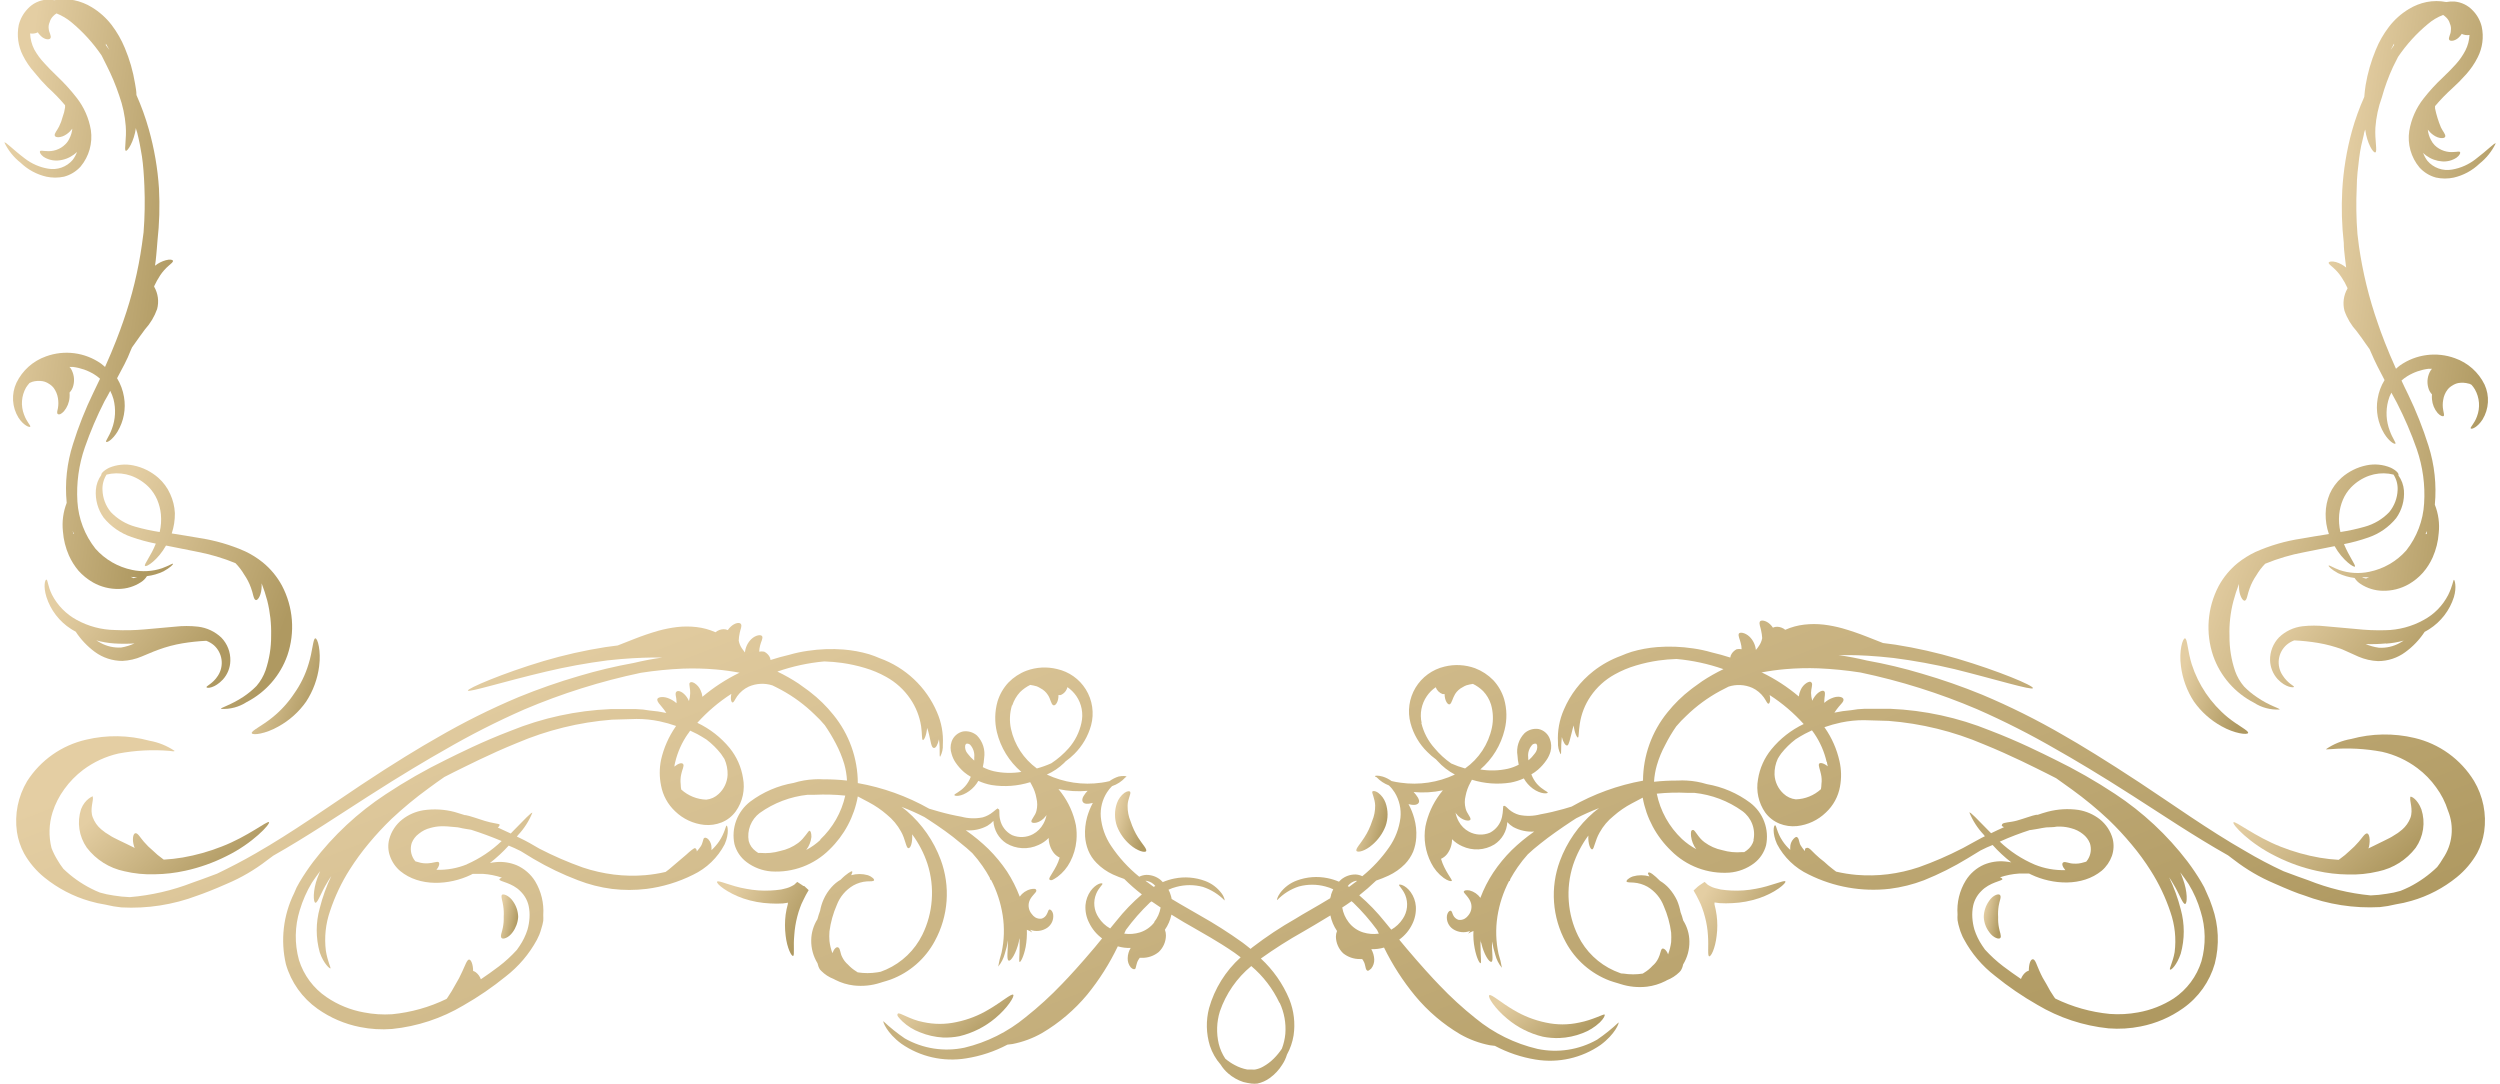
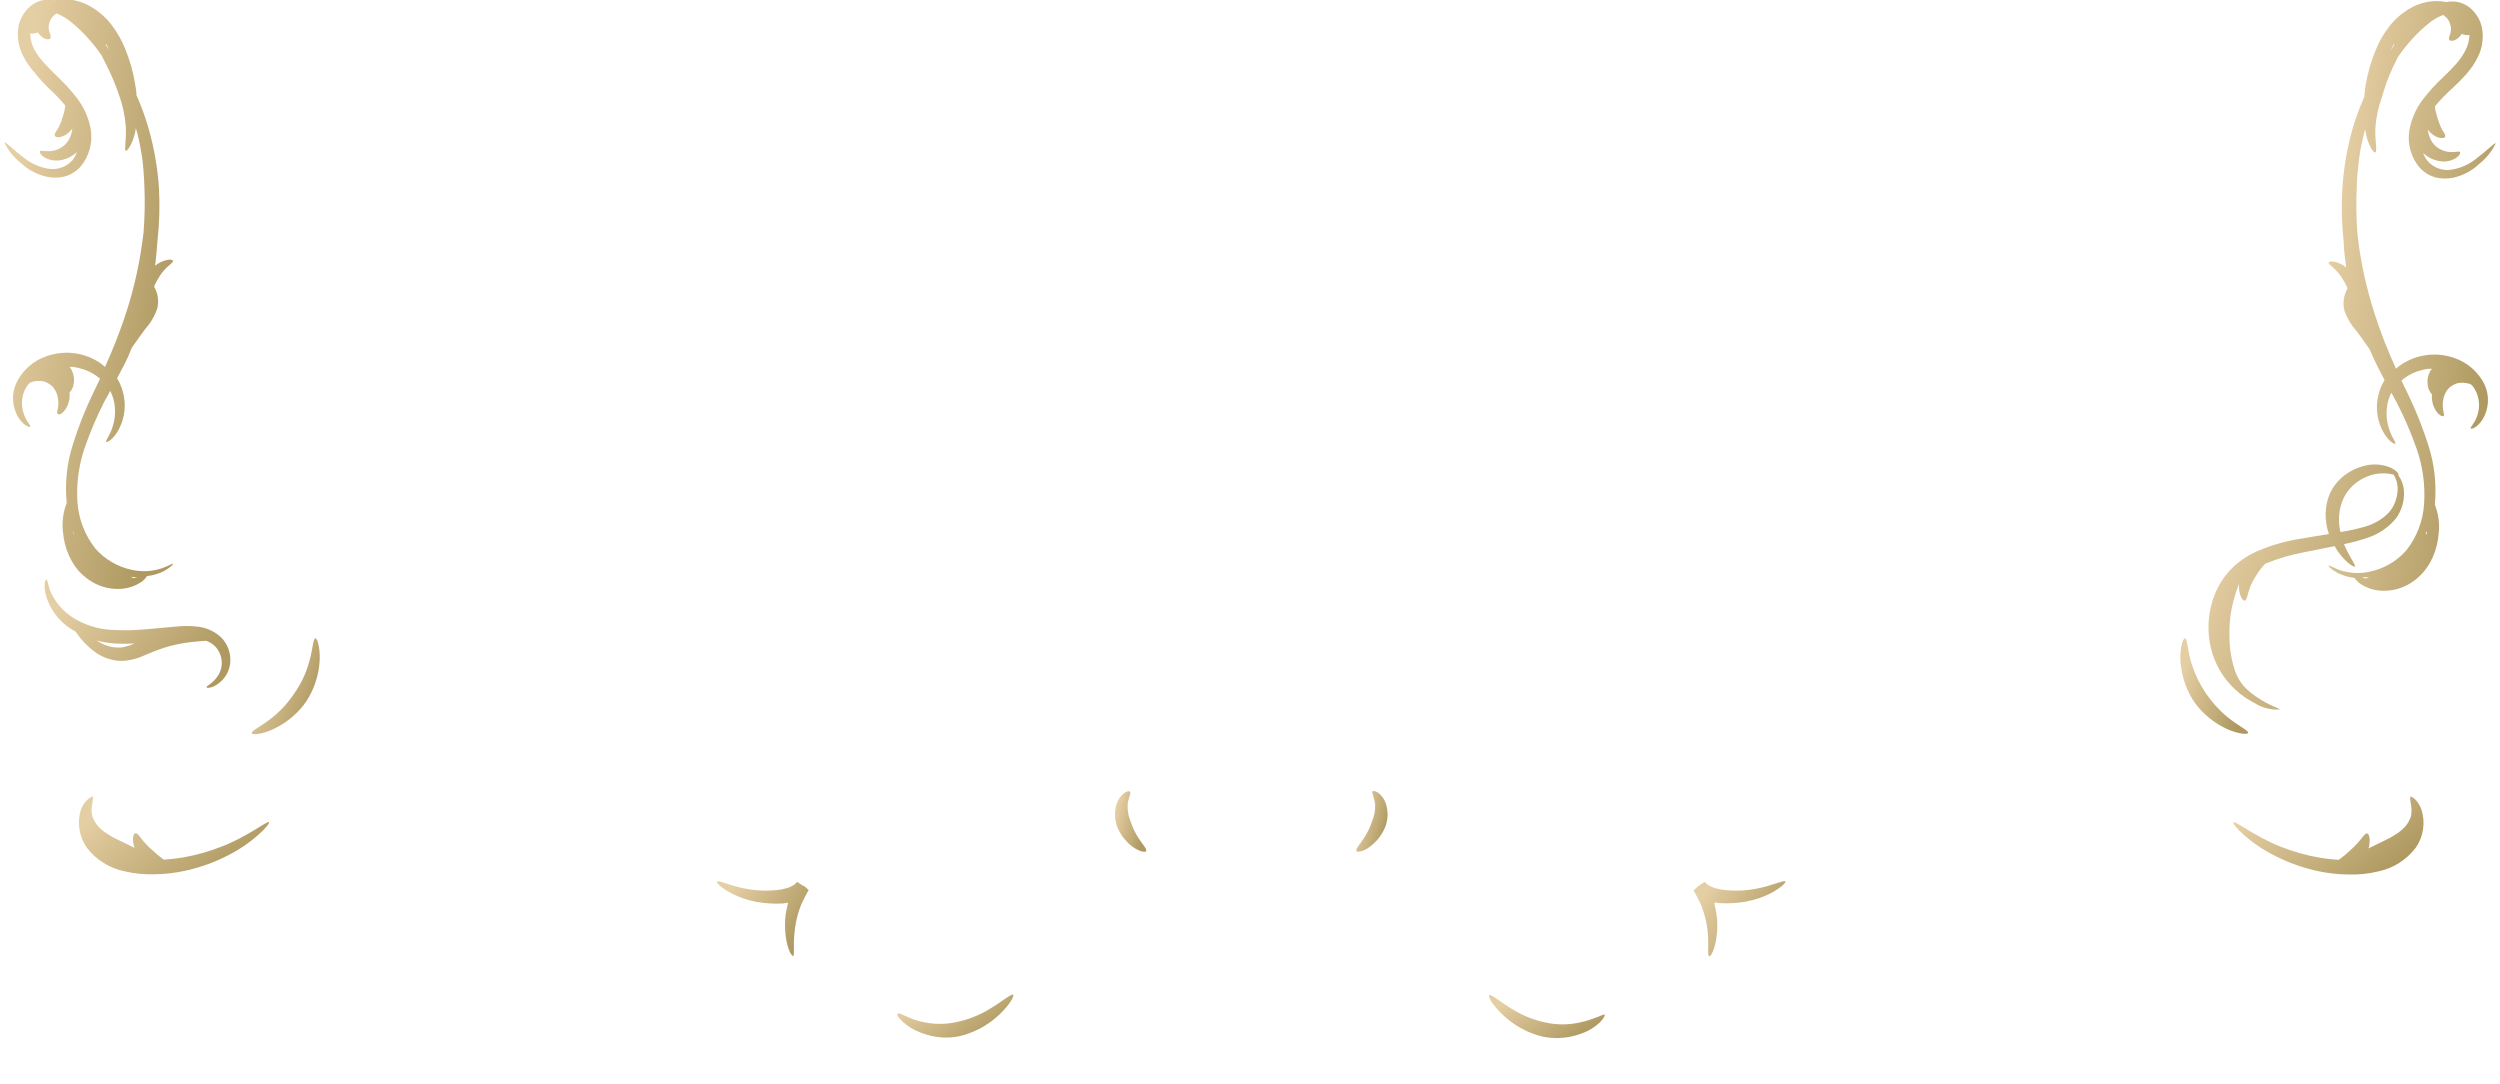
<svg xmlns="http://www.w3.org/2000/svg" width="339" height="147" viewBox="0 0 339 147" fill="none">
  <g clip-path="url(#clip0_4045_2326)">
    <path d="M10.994 109.716C10.709 110.587 10.631 111.512 10.765 112.419C10.899 113.325 11.243 114.188 11.768 114.94C13.02 116.578 14.821 117.713 16.842 118.137C18.2 118.461 19.595 118.601 20.99 118.551C22.385 118.533 23.775 118.371 25.138 118.069C27.056 117.649 28.914 116.992 30.668 116.111C34.276 114.361 36.71 111.687 36.475 111.48C36.24 111.273 33.585 113.437 30.073 114.788C28.364 115.464 26.59 115.963 24.778 116.277C23.927 116.42 23.068 116.517 22.206 116.566L22.041 116.442C21.578 116.116 21.143 115.751 20.741 115.353C20.291 114.982 19.874 114.571 19.497 114.127C19.013 113.575 18.695 112.941 18.363 112.983C18.031 113.024 17.893 113.865 18.183 114.774L18.266 114.981C16.773 114.223 15.321 113.603 14.865 113.258C14.445 113.025 14.051 112.748 13.69 112.431C13.194 112.003 12.814 111.458 12.584 110.846C12.141 109.771 12.722 108.462 12.584 108.089C12.584 108.089 12.584 107.993 12.584 107.979C12.584 107.965 11.533 108.338 10.994 109.716Z" fill="url(#paint0_linear_4045_2326)" />
    <path d="M108.922 120.136L108.798 120.04L108.106 119.585L107.678 119.985L107.346 120.164C107.141 120.278 106.923 120.366 106.696 120.426C106.254 120.55 106.143 120.563 105.908 120.619C105.422 120.69 104.933 120.736 104.442 120.756C103.349 120.809 102.254 120.73 101.18 120.522C99.064 120.164 97.405 119.295 97.239 119.557C97.073 119.819 98.622 121.087 100.834 121.845C102 122.232 103.215 122.455 104.442 122.507C105.013 122.542 105.586 122.542 106.157 122.507L106.751 122.424C106.751 122.424 106.751 122.341 106.834 122.424V122.576C106.699 123.055 106.597 123.543 106.53 124.037C106.413 124.975 106.413 125.924 106.53 126.862C106.724 128.585 107.346 129.729 107.553 129.619C107.761 129.509 107.553 128.351 107.705 126.794C107.762 125.951 107.896 125.116 108.106 124.299C108.212 123.878 108.342 123.464 108.493 123.058L108.673 122.59C108.756 122.397 108.853 122.19 108.964 121.983C109.17 121.543 109.401 121.116 109.655 120.701L109.06 120.15C108.894 120.095 108.95 120.164 108.922 120.136Z" fill="url(#paint1_linear_4045_2326)" />
-     <path d="M67.998 127.18C68.177 127.428 68.965 127.18 69.505 126.421C69.955 125.816 70.219 125.093 70.265 124.34C70.251 123.567 70 122.817 69.546 122.19C69.021 121.418 68.164 121.115 68.039 121.377C67.915 121.639 68.15 122.19 68.233 122.824C68.311 123.316 68.334 123.815 68.302 124.313C68.322 124.798 68.285 125.283 68.191 125.76C68.094 126.366 67.79 126.918 67.998 127.18Z" fill="url(#paint2_linear_4045_2326)" />
-     <path d="M327.412 100.067C324.579 99.395 321.622 99.442 318.812 100.205C317.592 100.414 316.431 100.884 315.411 101.584C315.411 101.653 315.674 101.584 316.088 101.584C318.398 101.394 320.723 101.514 323.001 101.942C324.74 102.335 326.375 103.091 327.799 104.161C328.777 104.893 329.635 105.772 330.343 106.766C331.049 107.723 331.591 108.789 331.947 109.923C332.378 110.974 332.542 112.116 332.424 113.247C332.306 114.377 331.909 115.46 331.269 116.401C331.033 116.808 330.769 117.2 330.481 117.572C329.368 118.649 328.101 119.555 326.72 120.26C326.306 120.462 325.905 120.642 325.518 120.798C324.907 120.98 324.283 121.113 323.651 121.197C322.928 121.318 322.199 121.392 321.467 121.418C318.562 121.139 315.713 120.447 313.005 119.364C312.328 119.13 311.097 118.689 309.646 118.138C307.857 117.309 306.113 116.389 304.419 115.381C299.442 112.541 294.506 108.999 290.11 106.105C285.713 103.21 281.952 100.908 279.823 99.709C276.26 97.635 272.565 95.793 268.763 94.196C266.091 93.101 263.364 92.149 260.592 91.343C258.143 90.609 255.655 90.015 253.139 89.564C251.881 89.261 250.582 89.013 249.296 88.834H250.858C252.033 88.834 254.19 88.93 256.748 89.22C259.538 89.579 262.307 90.085 265.043 90.736C270.574 92.115 275.537 93.644 275.662 93.314C275.786 92.983 271.002 90.97 265.417 89.316C262.655 88.498 259.843 87.862 256.997 87.414L255.338 87.194L253.126 86.325C252.039 85.894 250.932 85.516 249.807 85.195C248.987 84.968 248.15 84.802 247.305 84.699C246.423 84.597 245.532 84.597 244.65 84.699C243.762 84.801 242.895 85.038 242.079 85.402C241.772 85.145 241.387 84.999 240.986 84.988C240.786 84.983 240.586 85.025 240.406 85.112C240.296 84.941 240.166 84.784 240.019 84.644C239.466 84.12 238.774 84.024 238.636 84.299C238.498 84.575 238.719 85.016 238.802 85.471C238.882 85.82 238.933 86.175 238.954 86.532C238.883 86.92 238.727 87.287 238.498 87.607C238.382 87.795 238.248 87.97 238.097 88.131C238.029 87.459 237.731 86.831 237.254 86.353C236.645 85.76 235.871 85.664 235.774 85.953C235.677 86.243 235.926 86.698 236.037 87.18C236.118 87.458 236.16 87.745 236.161 88.035C235.942 87.991 235.717 87.991 235.498 88.035C235.221 88.172 234.987 88.382 234.82 88.641C234.712 88.796 234.645 88.977 234.627 89.165C233.797 88.903 232.954 88.655 232.096 88.462C231.276 88.222 230.44 88.043 229.594 87.924C227.979 87.681 226.342 87.621 224.713 87.745C223.547 87.839 222.394 88.051 221.271 88.379C220.773 88.537 220.284 88.721 219.805 88.93C218.455 89.424 217.19 90.126 216.059 91.012C214.309 92.386 212.935 94.178 212.063 96.222C211.45 97.613 211.175 99.129 211.261 100.646C211.23 101.211 211.355 101.773 211.62 102.273C211.759 102.273 211.62 101.363 211.786 99.943C211.966 100.66 212.284 101.143 212.519 101.087C212.754 101.032 212.906 100.164 213.141 99.282C213.208 98.974 213.291 98.671 213.39 98.372C213.515 99.433 213.846 100.04 213.971 100.012C214.095 99.985 214.054 99.227 214.22 98.152C214.419 96.812 214.92 95.535 215.685 94.416C216.525 93.187 217.642 92.172 218.948 91.453C219.863 90.942 220.832 90.535 221.838 90.24C222.842 89.938 223.868 89.712 224.907 89.564C225.714 89.451 226.526 89.382 227.34 89.358C229.509 89.554 231.645 90.017 233.7 90.736C232.706 91.213 231.745 91.756 230.825 92.363C230.479 92.597 230.161 92.831 229.829 93.079L229.58 93.258L229.29 93.479C228.107 94.385 227.039 95.431 226.11 96.594C223.977 99.214 222.807 102.482 222.792 105.857C219.39 106.475 216.117 107.663 213.114 109.371L212.008 109.702C210.983 109.993 209.945 110.233 208.897 110.419C207.953 110.672 206.964 110.7 206.007 110.502C205.498 110.362 205.026 110.113 204.625 109.771C204.307 109.495 204.113 109.233 203.947 109.275C203.781 109.316 203.878 109.275 203.836 109.399C203.795 109.523 203.836 110.033 203.671 110.777C203.571 111.23 203.374 111.656 203.092 112.025C202.81 112.394 202.451 112.697 202.039 112.914C201.584 113.104 201.092 113.191 200.599 113.167C200.107 113.143 199.625 113.009 199.191 112.776C198.604 112.462 198.123 111.983 197.808 111.397C197.597 111.019 197.448 110.61 197.366 110.184L197.449 110.322C198.209 111.342 199.343 111.425 199.398 111.108C199.454 110.791 198.887 110.295 198.735 109.619C198.589 109.059 198.589 108.471 198.735 107.91C198.855 107.293 199.069 106.698 199.371 106.146L199.592 105.732C201.29 106.263 203.088 106.395 204.846 106.118C205.461 106.001 206.059 105.811 206.629 105.553C206.933 106.093 207.348 106.563 207.846 106.932C208.952 107.731 209.878 107.621 209.878 107.483C209.878 107.345 209.146 107.111 208.413 106.298C208.086 105.913 207.829 105.475 207.652 105.002C207.972 104.821 208.273 104.609 208.551 104.368C208.988 103.987 209.374 103.552 209.699 103.072C209.948 102.715 210.135 102.319 210.252 101.901C210.398 101.35 210.369 100.767 210.169 100.233C210.054 99.891 209.852 99.584 209.583 99.343C209.314 99.101 208.987 98.933 208.634 98.855C208.297 98.803 207.953 98.826 207.626 98.921C207.299 99.016 206.996 99.182 206.74 99.406C206.348 99.803 206.055 100.288 205.887 100.82C205.719 101.352 205.679 101.916 205.772 102.466C205.792 102.879 205.848 103.289 205.938 103.693C205.471 103.939 204.974 104.124 204.459 104.244C203.232 104.513 201.965 104.546 200.726 104.34C202.37 102.931 203.527 101.04 204.03 98.937C204.368 97.576 204.344 96.151 203.961 94.802C203.673 93.841 203.167 92.959 202.482 92.225C201.787 91.517 200.948 90.967 200.021 90.612C198.691 90.128 197.247 90.051 195.873 90.391C195.058 90.583 194.291 90.935 193.615 91.428C192.94 91.92 192.371 92.543 191.941 93.259C191.512 93.975 191.231 94.77 191.116 95.596C191 96.422 191.052 97.263 191.269 98.069C191.664 99.55 192.452 100.897 193.55 101.97C193.911 102.339 194.305 102.676 194.725 102.976L194.919 103.183C195.591 103.933 196.391 104.558 197.283 105.03C194.983 106.109 192.416 106.492 189.9 106.132C189.496 106.079 189.094 106.006 188.697 105.912C188.332 105.645 187.926 105.441 187.494 105.305C186.831 105.112 186.444 105.181 186.444 105.236C186.444 105.291 186.513 105.333 186.679 105.402C187.14 105.89 187.708 106.267 188.338 106.504C188.642 106.79 188.907 107.115 189.126 107.469C189.753 108.498 190.025 109.704 189.9 110.901C189.721 112.344 189.189 113.722 188.352 114.912C187.334 116.375 186.114 117.689 184.729 118.813C184.44 118.672 184.125 118.592 183.803 118.579C183.085 118.572 182.389 118.822 181.84 119.282L181.563 119.557C181.065 119.345 180.546 119.183 180.015 119.075C178.629 118.793 177.193 118.902 175.867 119.392C174.956 119.722 174.163 120.312 173.586 121.087C173.198 121.639 173.129 122.024 173.185 122.052C173.999 121.204 175.01 120.569 176.13 120.205C177.307 119.889 178.547 119.889 179.724 120.205C180.091 120.297 180.448 120.426 180.789 120.591C180.675 120.818 180.578 121.053 180.498 121.294C180.498 121.459 180.416 121.625 180.374 121.804C178.411 123.003 176.696 123.927 175.701 124.561C173.66 125.72 171.701 127.019 169.839 128.447L169.576 128.668C169.203 128.365 168.843 128.075 168.47 127.8C166.626 126.479 164.71 125.259 162.732 124.147C161.889 123.637 160.506 122.893 158.875 121.9C158.848 121.712 158.802 121.528 158.737 121.349C158.669 121.104 158.571 120.868 158.446 120.646C158.792 120.481 159.153 120.352 159.525 120.26C160.698 119.947 161.933 119.947 163.106 120.26C164.226 120.632 165.24 121.265 166.064 122.107C166.064 122.107 166.064 121.694 165.65 121.142C165.077 120.367 164.289 119.777 163.382 119.447C162.056 118.958 160.62 118.848 159.234 119.13C158.698 119.236 158.175 119.398 157.672 119.612L157.396 119.337C156.851 118.878 156.159 118.628 155.446 118.634C155.11 118.648 154.78 118.732 154.478 118.882C152.995 117.683 151.704 116.265 150.649 114.678C149.868 113.508 149.393 112.163 149.266 110.763C149.18 109.594 149.476 108.429 150.109 107.442C150.303 107.137 150.53 106.855 150.787 106.601C151.49 106.368 152.12 105.954 152.612 105.402C152.695 105.402 152.75 105.333 152.736 105.291C152.722 105.25 152.349 105.167 151.699 105.291C151.248 105.432 150.823 105.647 150.441 105.925C150.081 106.014 149.716 106.083 149.349 106.132C146.828 106.493 144.257 106.11 141.952 105.03C142.817 104.646 143.608 104.114 144.289 103.458L144.482 103.251C144.905 102.948 145.302 102.612 145.671 102.245C146.76 101.165 147.546 99.821 147.953 98.345C148.172 97.528 148.221 96.674 148.097 95.838C147.974 95.001 147.68 94.198 147.234 93.479C146.803 92.785 146.237 92.183 145.57 91.71C144.903 91.237 144.148 90.901 143.349 90.722C141.975 90.381 140.53 90.457 139.201 90.943C138.272 91.294 137.431 91.844 136.74 92.555C136.055 93.29 135.549 94.172 135.26 95.133C134.882 96.482 134.853 97.905 135.177 99.268C135.686 101.372 136.847 103.263 138.496 104.671C137.252 104.877 135.98 104.844 134.749 104.575C134.235 104.451 133.739 104.266 133.269 104.023C133.364 103.62 133.424 103.21 133.449 102.797C133.535 102.247 133.493 101.684 133.325 101.154C133.157 100.623 132.868 100.138 132.481 99.737C132.225 99.513 131.922 99.349 131.595 99.253C131.268 99.158 130.924 99.135 130.587 99.185C130.232 99.263 129.903 99.431 129.632 99.672C129.361 99.914 129.156 100.221 129.039 100.564C128.854 101.104 128.854 101.691 129.039 102.231C129.152 102.649 129.334 103.045 129.578 103.403C129.903 103.883 130.288 104.318 130.726 104.699C131.011 104.936 131.316 105.148 131.638 105.333C131.462 105.808 131.199 106.247 130.864 106.628C130.131 107.442 129.371 107.648 129.412 107.814C129.454 107.979 130.338 108.062 131.431 107.262C131.937 106.898 132.357 106.428 132.661 105.884C133.23 106.144 133.829 106.334 134.445 106.449C136.202 106.726 138 106.594 139.698 106.063C139.768 106.201 139.837 106.339 139.92 106.477C140.226 107.025 140.437 107.622 140.542 108.241C140.682 108.802 140.682 109.389 140.542 109.95C140.39 110.626 139.768 111.149 139.864 111.439C139.961 111.728 141.053 111.673 141.814 110.653C141.851 110.611 141.883 110.564 141.911 110.515C141.829 110.941 141.68 111.35 141.468 111.728C141.149 112.31 140.669 112.789 140.086 113.107C139.651 113.34 139.17 113.474 138.677 113.498C138.184 113.521 137.692 113.435 137.237 113.244C136.822 113.033 136.46 112.731 136.178 112.361C135.895 111.992 135.7 111.563 135.606 111.108C135.426 110.35 135.606 109.799 135.426 109.73C135.247 109.661 135.357 109.606 135.316 109.606C135.274 109.606 134.97 109.826 134.652 110.102C134.246 110.437 133.776 110.686 133.269 110.832C132.313 111.031 131.323 111.002 130.38 110.75C129.331 110.565 128.293 110.326 127.269 110.033L125.997 109.661C122.992 107.964 119.719 106.789 116.319 106.187C116.311 102.812 115.139 99.542 113.001 96.925C112.072 95.762 111.004 94.716 109.821 93.81L109.531 93.589L109.282 93.41C108.95 93.162 108.632 92.928 108.286 92.693C107.367 92.084 106.406 91.541 105.41 91.067C107.466 90.349 109.602 89.886 111.77 89.689C112.585 89.712 113.397 89.781 114.204 89.895C115.242 90.043 116.268 90.269 117.273 90.571C118.279 90.866 119.248 91.272 120.163 91.784C121.468 92.503 122.586 93.518 123.425 94.747C124.194 95.865 124.7 97.142 124.905 98.482C125.057 99.558 124.974 100.302 125.14 100.343C125.306 100.385 125.61 99.764 125.721 98.703C125.825 99.001 125.912 99.305 125.983 99.613C126.204 100.495 126.274 101.349 126.592 101.418C126.91 101.487 127.145 100.991 127.324 100.26C127.518 101.639 127.324 102.617 127.49 102.604C127.756 102.104 127.88 101.542 127.85 100.977C127.936 99.46 127.661 97.944 127.048 96.553C126.327 94.873 125.268 93.359 123.936 92.105C122.604 90.851 121.028 89.883 119.305 89.261C118.828 89.049 118.339 88.865 117.84 88.71C116.717 88.382 115.563 88.169 114.397 88.076C112.769 87.952 111.132 88.012 109.517 88.255C108.671 88.374 107.834 88.553 107.014 88.793C106.157 88.986 105.314 89.234 104.484 89.496C104.47 89.308 104.409 89.128 104.304 88.972C104.134 88.716 103.901 88.507 103.627 88.365C103.403 88.323 103.173 88.323 102.949 88.365C102.958 88.077 102.999 87.79 103.074 87.511C103.184 87.028 103.489 86.56 103.35 86.284C103.212 86.008 102.466 86.091 101.857 86.684C101.376 87.165 101.077 87.799 101.014 88.476C100.87 88.305 100.736 88.125 100.613 87.938C100.39 87.615 100.24 87.249 100.17 86.863C100.185 86.506 100.232 86.151 100.309 85.802C100.392 85.347 100.641 84.919 100.475 84.63C100.309 84.341 99.645 84.451 99.092 84.975C98.936 85.111 98.801 85.269 98.691 85.443C98.51 85.356 98.311 85.313 98.11 85.319C97.71 85.333 97.326 85.478 97.018 85.733C96.202 85.369 95.335 85.132 94.447 85.03C93.565 84.928 92.674 84.928 91.792 85.03C90.947 85.133 90.11 85.299 89.29 85.526C88.165 85.847 87.058 86.224 85.971 86.656L83.759 87.525L82.114 87.745C79.263 88.191 76.446 88.827 73.68 89.647C68.15 91.301 63.338 93.369 63.449 93.644C63.56 93.92 68.482 92.376 74.053 91.067C76.79 90.416 79.559 89.91 82.349 89.551C84.907 89.261 87.05 89.179 88.239 89.165H89.787C88.515 89.344 87.202 89.592 85.944 89.895C83.428 90.348 80.94 90.941 78.492 91.673C75.72 92.482 72.992 93.434 70.32 94.527C66.518 96.124 62.823 97.965 59.26 100.04C57.131 101.239 53.342 103.527 48.973 106.435C44.604 109.344 39.641 112.872 34.678 115.712C32.922 116.732 31.166 117.628 29.438 118.468C27.986 119.02 26.755 119.461 26.078 119.695C23.361 120.749 20.507 121.408 17.603 121.652C16.87 121.626 16.141 121.552 15.418 121.432C14.787 121.345 14.163 121.211 13.552 121.032C13.146 120.873 12.749 120.694 12.363 120.494C10.976 119.792 9.704 118.886 8.588 117.807C8.3 117.434 8.037 117.042 7.8 116.635C7.478 116.115 7.205 115.566 6.984 114.995C6.584 113.4 6.632 111.726 7.123 110.157C7.483 109.026 8.025 107.96 8.726 107.001C9.438 106.01 10.296 105.132 11.27 104.395C12.695 103.328 14.33 102.572 16.068 102.176C18.346 101.749 20.671 101.628 22.981 101.818C23.396 101.887 23.645 101.914 23.672 101.818C22.644 101.124 21.48 100.654 20.257 100.44C17.452 99.677 14.5 99.63 11.671 100.302C8.371 101.059 5.501 103.079 3.68 105.925C2.443 107.998 1.955 110.43 2.297 112.817C2.452 113.834 2.78 114.818 3.265 115.725C3.972 116.979 4.91 118.087 6.03 118.992C7.837 120.456 9.919 121.544 12.155 122.19C12.863 122.398 13.583 122.559 14.312 122.672C15.016 122.848 15.733 122.972 16.455 123.044C19.963 123.235 23.472 122.69 26.755 121.446C27.571 121.17 29.037 120.605 30.779 119.833C32.709 119.017 34.526 117.956 36.184 116.676L37.056 116.029C41.618 113.451 46.07 110.446 49.996 107.938C54.393 105.112 58.168 102.879 60.255 101.708C63.765 99.666 67.389 97.825 71.109 96.194C76.197 94.033 81.485 92.371 86.898 91.232C88.78 90.938 90.677 90.749 92.58 90.667C94.079 90.612 95.579 90.649 97.073 90.778C98.173 90.873 99.266 91.025 100.35 91.232H100.253C98.457 92.107 96.776 93.2 95.248 94.485C95.215 94.179 95.131 93.881 95 93.603C94.826 93.198 94.531 92.857 94.156 92.624C93.852 92.445 93.603 92.459 93.506 92.624C93.41 92.79 93.617 93.438 93.589 94.003C93.583 94.362 93.528 94.72 93.423 95.064C93.341 94.871 93.239 94.686 93.119 94.513C92.663 93.865 92.013 93.548 91.737 93.782C91.46 94.017 91.737 94.54 91.737 95.092C91.737 95.174 91.737 95.271 91.737 95.353C91.378 95.036 90.96 94.792 90.506 94.637C89.815 94.403 89.124 94.54 89.124 94.857C89.124 95.174 89.455 95.505 89.773 95.891C89.986 96.138 90.18 96.401 90.354 96.677C89.611 96.517 88.858 96.406 88.1 96.346C87.494 96.233 86.879 96.169 86.262 96.153H82.791C78.148 96.349 73.574 97.342 69.27 99.089C65.329 100.591 62.205 102.176 60.518 103.003C57.686 104.386 54.947 105.951 52.319 107.69C48.542 110.168 45.213 113.268 42.475 116.856C41.808 117.741 41.19 118.661 40.623 119.612C40.332 120.084 40.086 120.583 39.89 121.101C38.412 124.092 38.016 127.501 38.77 130.749C39.472 133.195 40.988 135.329 43.07 136.8C44.791 138.018 46.751 138.859 48.821 139.267C50.249 139.555 51.71 139.643 53.163 139.529C56.584 139.182 59.888 138.091 62.841 136.332C64.853 135.185 66.767 133.876 68.565 132.417C70.313 131.067 71.759 129.368 72.809 127.428C72.92 127.207 73.03 126.986 73.127 126.752C73.229 126.495 73.317 126.233 73.39 125.967C73.511 125.607 73.604 125.238 73.666 124.864C73.68 124.602 73.68 124.34 73.666 124.078C73.777 122.471 73.391 120.869 72.56 119.488C71.963 118.533 71.091 117.779 70.058 117.324C69.183 116.966 68.235 116.819 67.293 116.897C67.005 116.923 66.719 116.964 66.435 117.021C67.35 116.31 68.201 115.521 68.979 114.664L69.754 114.995L70.611 115.408L72.353 116.47C74.276 117.604 76.293 118.572 78.381 119.364C79.862 119.939 81.408 120.333 82.985 120.536C84.537 120.724 86.106 120.724 87.658 120.536C89.858 120.259 91.995 119.611 93.977 118.62C95.819 117.744 97.323 116.292 98.263 114.485C98.926 112.996 98.65 111.921 98.525 111.949C98.401 111.976 98.29 112.927 97.516 114.085C97.215 114.521 96.867 114.923 96.479 115.284C96.486 115.174 96.486 115.064 96.479 114.954C96.486 114.532 96.333 114.123 96.05 113.81C95.802 113.561 95.566 113.548 95.456 113.658C95.345 113.768 95.29 114.361 95.041 114.733C94.873 114.984 94.689 115.224 94.488 115.45C94.488 115.215 94.377 115.036 94.239 115.009C94.101 114.981 93.534 115.45 93.064 115.891C92.283 116.549 91.504 117.211 90.727 117.876L90.257 118.234C89.347 118.447 88.423 118.594 87.492 118.675C86.078 118.792 84.656 118.765 83.248 118.592C81.809 118.412 80.391 118.089 79.017 117.628C77.012 116.915 75.058 116.067 73.169 115.091L73.044 115.022C72.228 114.54 71.399 114.058 70.514 113.644L70.085 113.437L70.265 113.217C71.084 112.34 71.735 111.322 72.187 110.212C72.062 110.116 71.109 111.122 69.615 112.652L69.256 113.024L67.5 112.211C67.694 112.059 67.776 111.894 67.735 111.797C67.694 111.701 66.698 111.618 65.744 111.315C64.79 111.012 63.643 110.612 63.145 110.529H63.02C62.55 110.377 62.08 110.226 61.638 110.102C60.262 109.741 58.828 109.662 57.421 109.867C56.371 110.035 55.381 110.467 54.545 111.122C53.677 111.801 53.056 112.745 52.776 113.81C52.579 114.566 52.618 115.364 52.886 116.098C53.158 116.879 53.636 117.574 54.269 118.11C56.909 120.288 60.919 120.026 63.836 118.634L64.099 118.496C64.541 118.496 64.984 118.496 65.481 118.496C66.357 118.552 67.222 118.724 68.053 119.006C67.832 119.089 67.707 119.185 67.721 119.254C67.721 119.557 69.449 119.667 70.597 120.88C71.144 121.419 71.524 122.103 71.689 122.851C71.798 123.382 71.835 123.924 71.8 124.464C71.767 125.01 71.674 125.551 71.523 126.077C71.274 126.854 70.916 127.592 70.459 128.268L70.085 128.806C69.341 129.628 68.522 130.38 67.638 131.053C66.836 131.659 66.021 132.238 65.205 132.789C65.073 132.412 64.833 132.081 64.514 131.838C64.404 131.76 64.283 131.699 64.154 131.659C64.154 130.791 63.878 130.101 63.601 130.115C63.325 130.129 63.062 130.929 62.702 131.7C62.426 132.328 62.107 132.935 61.748 133.52C61.431 134.118 61.08 134.697 60.698 135.257L60.559 135.449C58.238 136.577 55.733 137.282 53.163 137.531C51.885 137.612 50.603 137.529 49.347 137.283C47.532 136.957 45.808 136.252 44.286 135.215C42.502 134.01 41.181 132.236 40.54 130.184C39.927 127.964 39.965 125.616 40.65 123.417C41.038 122.118 41.586 120.873 42.282 119.709C42.641 119.171 43.014 118.648 43.415 118.124C43.291 118.413 43.166 118.716 43.056 119.006C42.406 120.729 42.461 122.397 42.779 122.41C43.097 122.424 43.526 121.032 44.383 119.654C44.549 119.364 44.729 119.075 44.922 118.799C44.258 120.191 43.735 121.646 43.36 123.141C42.809 125.106 42.809 127.185 43.36 129.15C43.886 130.694 44.743 131.397 44.812 131.314C44.881 131.232 44.425 130.377 44.19 128.944C43.958 127.119 44.152 125.265 44.757 123.527C45.412 121.551 46.308 119.662 47.425 117.903C48.213 116.663 49.082 115.475 50.024 114.347C50.986 113.189 52.011 112.085 53.093 111.039C54.674 109.558 56.345 108.177 58.098 106.904C58.831 106.353 59.564 105.843 60.255 105.36L61.527 104.712C63.2 103.899 66.283 102.3 70.085 100.757C74.183 99.006 78.54 97.935 82.985 97.587L86.317 97.49C87.362 97.488 88.405 97.594 89.428 97.807C90.192 97.969 90.945 98.181 91.681 98.441L91.612 98.537C90.672 99.901 90.001 101.431 89.635 103.045C89.405 104.186 89.405 105.363 89.635 106.504C89.881 107.851 90.555 109.083 91.557 110.019C92.624 111.05 94.006 111.696 95.484 111.852C96.287 111.932 97.097 111.819 97.848 111.521C98.618 111.212 99.285 110.691 99.769 110.019C100.23 109.37 100.555 108.635 100.723 107.859C100.892 107.082 100.901 106.279 100.751 105.498C100.518 104.014 99.898 102.617 98.954 101.446C97.761 99.991 96.26 98.819 94.557 98.014C95.913 96.504 97.466 95.183 99.175 94.085C99.009 94.802 99.175 95.257 99.341 95.257C99.507 95.257 99.645 94.871 99.963 94.403C100.364 93.845 100.902 93.399 101.525 93.107C102.543 92.66 103.689 92.601 104.747 92.941C105.134 93.134 105.535 93.327 105.936 93.548C107.59 94.446 109.112 95.568 110.457 96.883C110.948 97.336 111.41 97.819 111.839 98.331C112.394 99.135 112.897 99.972 113.346 100.839C113.812 101.72 114.191 102.643 114.48 103.596C114.686 104.329 114.811 105.083 114.853 105.843C113.788 105.726 112.717 105.671 111.646 105.677C111.232 105.649 110.816 105.649 110.402 105.677C109.463 105.72 108.534 105.883 107.636 106.16C105.495 106.526 103.471 107.396 101.733 108.696C100.869 109.359 100.21 110.251 99.831 111.27C99.452 112.289 99.368 113.393 99.59 114.457C99.848 115.431 100.428 116.291 101.235 116.897C102.206 117.63 103.367 118.07 104.581 118.165C106.033 118.26 107.488 118.045 108.849 117.534C110.211 117.022 111.447 116.227 112.475 115.202C114.484 113.261 115.829 110.739 116.319 107.993C116.72 108.227 117.245 108.475 117.771 108.765C118.668 109.237 119.508 109.81 120.273 110.474C121.044 111.099 121.687 111.867 122.167 112.734C122.776 113.782 122.845 114.954 123.163 115.009C123.481 115.064 123.757 114.237 123.688 113.134C124.588 114.348 125.288 115.697 125.762 117.131C126.274 118.719 126.471 120.39 126.343 122.052C126.228 123.686 125.796 125.282 125.071 126.752C124.043 128.846 122.311 130.514 120.176 131.466L119.416 131.769L118.946 131.852C118.071 131.989 117.18 131.989 116.305 131.852L116.098 131.714C115.689 131.463 115.317 131.157 114.992 130.804C114.654 130.515 114.381 130.158 114.19 129.757C113.927 129.261 113.955 128.668 113.692 128.489C113.429 128.31 113.084 128.668 112.876 129.247C112.673 128.715 112.539 128.159 112.475 127.593C112.44 127.162 112.44 126.728 112.475 126.297C112.635 125.062 112.971 123.855 113.471 122.714C113.892 121.602 114.683 120.668 115.711 120.067C116.271 119.753 116.894 119.565 117.536 119.516C118.061 119.516 118.448 119.516 118.517 119.378C118.586 119.24 118.31 118.909 117.674 118.675C116.937 118.468 116.157 118.468 115.42 118.675C115.559 118.399 115.614 118.22 115.545 118.151C115.476 118.082 114.771 118.482 113.996 119.282C113.53 119.553 113.11 119.898 112.752 120.302C112.315 120.79 111.955 121.344 111.687 121.942C111.462 122.444 111.3 122.972 111.203 123.513C111.063 123.883 110.943 124.26 110.844 124.643C110.308 125.495 110.017 126.477 110.001 127.483C109.981 128.59 110.278 129.68 110.858 130.625C110.913 130.918 111.021 131.198 111.176 131.452L111.369 131.659C111.843 132.137 112.413 132.508 113.042 132.748L113.277 132.872C114.059 133.272 114.907 133.528 115.78 133.63C116.981 133.764 118.197 133.642 119.347 133.272L119.651 133.175C120.038 133.065 120.411 132.955 120.799 132.817C123.354 131.859 125.472 130.007 126.758 127.607C127.672 125.932 128.217 124.082 128.355 122.18C128.494 120.278 128.222 118.369 127.559 116.58C126.612 114.029 125.033 111.758 122.969 109.978C122.734 109.771 122.485 109.606 122.25 109.413C123.308 109.813 124.342 110.273 125.347 110.791L125.969 111.191C127.449 112.156 128.956 113.217 130.117 114.209C130.795 114.733 131.375 115.243 131.845 115.684C132.344 116.237 132.806 116.821 133.228 117.435C133.585 117.944 133.913 118.473 134.21 119.02C134.224 119.121 134.257 119.219 134.306 119.309H134.389C135.173 120.817 135.705 122.442 135.965 124.12C136.224 125.801 136.173 127.515 135.813 129.178C135.613 129.795 135.461 130.426 135.357 131.066C135.783 130.551 136.089 129.949 136.256 129.302C136.447 128.712 136.59 128.109 136.684 127.496C136.684 128.875 136.463 130.088 136.767 130.253C137.072 130.419 137.804 129.219 138.15 127.717C138.15 127.552 138.219 127.386 138.261 127.221C138.261 127.625 138.261 127.997 138.261 128.337C138.261 129.578 138.136 130.391 138.261 130.446C138.385 130.501 138.814 129.729 139.076 128.42C139.215 127.647 139.271 126.861 139.242 126.077C139.501 126.169 139.748 126.294 139.975 126.449C139.975 126.449 139.864 126.325 139.685 126.077C140.062 126.22 140.469 126.271 140.871 126.226C141.273 126.18 141.658 126.039 141.994 125.815C142.285 125.616 142.516 125.341 142.66 125.02C142.804 124.699 142.855 124.344 142.809 123.995C142.713 123.458 142.381 123.265 142.256 123.348C142.132 123.43 142.104 123.692 141.952 123.954C141.885 124.095 141.791 124.221 141.675 124.325C141.558 124.43 141.422 124.509 141.275 124.561C140.965 124.617 140.645 124.558 140.376 124.395C140.19 124.277 140.03 124.122 139.906 123.94C139.715 123.718 139.582 123.451 139.52 123.165C139.457 122.879 139.466 122.582 139.546 122.3C139.768 121.514 140.57 121.046 140.528 120.756C140.487 120.467 140.21 120.494 139.754 120.577C139.156 120.726 138.632 121.083 138.274 121.583C137.822 120.386 137.242 119.24 136.546 118.165C135.809 117.07 134.966 116.05 134.03 115.119C133.109 114.226 132.12 113.406 131.071 112.666L130.961 112.583C131.976 112.674 132.996 112.463 133.892 111.976C134.192 111.794 134.467 111.571 134.707 111.315C134.737 111.921 134.91 112.512 135.213 113.04C135.516 113.567 135.939 114.015 136.449 114.347C137.102 114.741 137.842 114.968 138.604 115.009C139.366 115.05 140.127 114.903 140.818 114.581C141.337 114.357 141.806 114.034 142.201 113.63C142.208 114.362 142.45 115.072 142.892 115.657C143.108 115.926 143.382 116.143 143.694 116.291C143.238 117.903 142.063 119.047 142.312 119.268C142.56 119.488 142.837 119.268 143.418 118.882C144.13 118.342 144.711 117.649 145.118 116.856C145.583 115.964 145.87 114.99 145.962 113.989C146.027 113.29 146.003 112.586 145.892 111.894C145.569 110.307 144.899 108.81 143.929 107.511L143.528 107.001C144.827 107.279 146.16 107.358 147.482 107.235C147.109 107.621 146.598 108.282 146.805 108.696C147.012 109.109 147.607 109.013 148.188 108.875C147.86 109.484 147.601 110.126 147.413 110.791C147.179 111.643 147.085 112.528 147.137 113.41C147.18 114.062 147.324 114.704 147.565 115.312C147.823 115.945 148.204 116.521 148.685 117.007C149.324 117.663 150.079 118.195 150.911 118.579C151.464 118.827 151.99 119.033 152.446 119.185C153.199 119.932 153.998 120.632 154.838 121.28C153.584 122.354 152.436 123.545 151.409 124.836L150.538 125.898C149.901 125.545 149.364 125.038 148.976 124.423C148.656 123.955 148.458 123.415 148.4 122.852C148.342 122.289 148.426 121.72 148.644 121.197C149.003 120.329 149.57 119.957 149.487 119.819C149.404 119.681 148.63 119.819 147.897 120.798C147.495 121.367 147.251 122.033 147.192 122.727C147.134 123.562 147.307 124.396 147.69 125.139C148.093 125.975 148.696 126.7 149.446 127.248L148.45 128.461C146.584 130.68 144.952 132.458 144.026 133.41C142.483 135.029 140.83 136.54 139.076 137.93C136.664 139.922 133.826 141.337 130.781 142.066C128.022 142.65 125.143 142.204 122.693 140.811C121.665 140.113 120.694 139.334 119.789 138.482C119.679 138.482 120.232 140.067 122.223 141.528C124.782 143.308 127.937 144.02 131.016 143.513C132.973 143.207 134.865 142.578 136.615 141.652L137.293 141.569C138.702 141.295 140.056 140.792 141.302 140.081C143.629 138.708 145.701 136.946 147.427 134.871C149.064 132.859 150.456 130.661 151.575 128.323C152.141 128.487 152.728 128.561 153.317 128.544C153.064 128.96 152.925 129.436 152.916 129.922C152.893 130.377 153.041 130.824 153.331 131.177C153.58 131.439 153.828 131.48 153.939 131.37C154.05 131.259 154.077 130.625 154.354 130.17C154.41 130.069 154.475 129.972 154.547 129.881H154.838C155.668 129.9 156.477 129.621 157.119 129.095C157.424 128.807 157.667 128.461 157.836 128.078C158.004 127.694 158.094 127.281 158.101 126.862C158.107 126.594 158.06 126.327 157.962 126.077C158.392 125.458 158.693 124.76 158.847 124.023C160.078 124.781 161.101 125.401 161.778 125.76C162.912 126.435 165.083 127.593 167.419 129.206L168.235 129.812C166.184 131.661 164.698 134.05 163.949 136.704C163.513 138.381 163.551 140.146 164.06 141.804C164.37 142.748 164.869 143.62 165.525 144.367C165.795 144.806 166.131 145.201 166.521 145.539C167.127 146.073 167.838 146.477 168.608 146.724C168.964 146.814 169.324 146.883 169.687 146.931C169.958 146.964 170.232 146.964 170.502 146.931C171.112 146.8 171.687 146.542 172.189 146.173C172.859 145.691 173.427 145.082 173.862 144.381C174.147 143.957 174.366 143.492 174.512 143.003C174.959 142.192 175.263 141.311 175.411 140.398C175.655 138.74 175.454 137.047 174.83 135.491C173.955 133.399 172.64 131.519 170.973 129.977C172.812 128.66 174.723 127.446 176.696 126.339C177.512 125.856 178.826 125.112 180.402 124.133C180.558 124.889 180.864 125.606 181.3 126.242C181.198 126.491 181.146 126.758 181.148 127.028C181.167 127.872 181.52 128.675 182.13 129.261C182.778 129.784 183.591 130.062 184.425 130.046H184.702C184.783 130.13 184.849 130.228 184.895 130.336C185.172 130.791 185.116 131.301 185.31 131.535C185.503 131.769 185.683 131.535 185.932 131.342C186.216 130.987 186.363 130.542 186.347 130.088C186.325 129.603 186.188 129.13 185.946 128.709C186.53 128.725 187.113 128.651 187.674 128.489C188.819 130.828 190.234 133.025 191.891 135.036C193.611 137.111 195.679 138.874 198.002 140.246C199.253 140.958 200.612 141.461 202.025 141.735L202.703 141.817C204.431 142.736 206.3 143.364 208.233 143.678C211.316 144.183 214.475 143.471 217.04 141.693C219.017 140.232 219.584 138.689 219.473 138.647C218.569 139.499 217.598 140.278 216.57 140.977C214.119 142.367 211.241 142.813 208.482 142.231C205.408 141.512 202.541 140.097 200.104 138.096C198.354 136.706 196.705 135.195 195.168 133.575C194.241 132.624 192.596 130.818 190.743 128.627C190.425 128.227 190.08 127.813 189.734 127.414C190.493 126.871 191.102 126.146 191.504 125.305C191.876 124.558 192.043 123.725 191.988 122.893C191.935 122.197 191.691 121.529 191.283 120.963C190.564 119.985 189.748 119.86 189.706 119.985C189.665 120.109 190.19 120.522 190.55 121.363C190.764 121.886 190.846 122.454 190.788 123.017C190.73 123.579 190.535 124.119 190.218 124.588C189.823 125.197 189.287 125.703 188.656 126.063L187.785 125.002C186.744 123.697 185.582 122.492 184.314 121.404C185.089 120.798 185.863 120.122 186.609 119.406C187.174 119.214 187.727 118.993 188.269 118.744C189.103 118.357 189.862 117.825 190.508 117.173C190.981 116.679 191.36 116.105 191.628 115.477C191.863 114.868 192.003 114.227 192.043 113.575C192.101 112.693 192.008 111.807 191.767 110.956C191.585 110.29 191.325 109.646 190.992 109.04C191.518 109.178 192.14 109.233 192.375 108.861C192.61 108.489 192.057 107.786 191.684 107.4C193.011 107.524 194.349 107.445 195.652 107.166C195.513 107.331 195.375 107.497 195.251 107.676C194.281 108.975 193.611 110.472 193.287 112.059C193.006 113.753 193.278 115.492 194.062 117.021C194.46 117.821 195.043 118.515 195.762 119.047C196.329 119.447 196.771 119.557 196.868 119.433C196.965 119.309 195.859 118.055 195.403 116.456C195.722 116.313 196.001 116.095 196.218 115.822C196.663 115.24 196.901 114.527 196.896 113.796C197.292 114.198 197.761 114.52 198.279 114.747C198.968 115.068 199.726 115.215 200.486 115.175C201.245 115.134 201.983 114.906 202.634 114.512C203.145 114.181 203.571 113.733 203.876 113.206C204.182 112.679 204.357 112.088 204.39 111.48C204.622 111.739 204.892 111.962 205.191 112.142C206.063 112.612 207.051 112.826 208.04 112.762L207.943 112.831C206.894 113.571 205.905 114.391 204.984 115.284C204.049 116.213 203.211 117.234 202.482 118.33C201.775 119.402 201.191 120.548 200.74 121.749C200.385 121.252 199.866 120.896 199.274 120.743C198.804 120.66 198.514 120.743 198.486 120.922C198.458 121.101 199.246 121.68 199.467 122.466C199.546 122.747 199.556 123.042 199.495 123.328C199.435 123.613 199.307 123.88 199.122 124.106C198.992 124.287 198.827 124.442 198.638 124.561C198.373 124.721 198.058 124.78 197.753 124.726C197.604 124.675 197.466 124.595 197.347 124.491C197.228 124.387 197.131 124.261 197.062 124.12C196.924 123.858 196.91 123.596 196.758 123.513C196.606 123.43 196.315 123.623 196.205 124.161C196.159 124.51 196.21 124.864 196.354 125.186C196.498 125.507 196.729 125.782 197.02 125.98C197.359 126.205 197.746 126.346 198.15 126.391C198.554 126.437 198.963 126.386 199.343 126.242C199.177 126.49 199.067 126.628 199.053 126.614C199.286 126.462 199.537 126.337 199.799 126.242C199.757 127.027 199.813 127.814 199.965 128.585C200.214 129.895 200.629 130.653 200.767 130.612C200.905 130.57 200.767 129.743 200.767 128.503C200.748 128.131 200.748 127.758 200.767 127.386C200.767 127.552 200.767 127.717 200.864 127.882C201.196 129.385 201.942 130.543 202.247 130.419C202.551 130.294 202.247 129.04 202.329 127.662C202.431 128.273 202.574 128.876 202.758 129.467C202.925 130.114 203.231 130.716 203.657 131.232C203.553 130.592 203.401 129.96 203.201 129.343C202.841 127.681 202.79 125.966 203.048 124.285C203.309 122.607 203.841 120.982 204.625 119.474H204.721C204.758 119.381 204.786 119.284 204.804 119.185C205.095 118.661 205.426 118.124 205.786 117.6C206.208 116.987 206.67 116.402 207.169 115.849C207.639 115.408 208.219 114.898 208.897 114.375C210.127 113.382 211.662 112.321 213.114 111.356L213.736 110.956C214.744 110.444 215.777 109.984 216.833 109.578C216.598 109.771 216.349 109.936 216.114 110.143C214.05 111.923 212.471 114.194 211.524 116.745C210.861 118.534 210.589 120.443 210.728 122.345C210.866 124.247 211.411 126.097 212.326 127.772C213.618 130.167 215.734 132.017 218.284 132.982C218.672 133.12 219.059 133.23 219.432 133.341L219.736 133.437C220.891 133.808 222.111 133.93 223.317 133.795C224.189 133.689 225.036 133.433 225.82 133.037L226.041 132.913C226.671 132.668 227.245 132.298 227.727 131.824C227.796 131.764 227.857 131.694 227.907 131.618C228.068 131.366 228.176 131.085 228.225 130.791C228.805 129.846 229.102 128.756 229.082 127.648C229.072 126.642 228.78 125.658 228.239 124.809C228.147 124.424 228.026 124.046 227.88 123.678C227.78 123.139 227.623 122.612 227.41 122.107C227.13 121.512 226.767 120.96 226.331 120.467C225.975 120.066 225.56 119.722 225.101 119.447C224.313 118.648 223.718 118.206 223.538 118.317C223.359 118.427 223.538 118.565 223.663 118.84C222.931 118.631 222.155 118.631 221.423 118.84C220.773 119.075 220.497 119.419 220.566 119.543C220.635 119.667 221.022 119.654 221.547 119.681C222.193 119.732 222.82 119.92 223.386 120.233C224.408 120.838 225.193 121.771 225.612 122.879C226.112 124.021 226.448 125.227 226.608 126.463C226.634 126.894 226.634 127.327 226.608 127.758C226.531 128.323 226.392 128.878 226.193 129.412C225.985 128.833 225.571 128.516 225.377 128.654C225.184 128.792 225.142 129.426 224.879 129.922C224.693 130.326 224.419 130.684 224.077 130.97C223.756 131.326 223.383 131.632 222.971 131.88L222.764 132.017C221.894 132.155 221.007 132.155 220.137 132.017C219.971 132.017 219.819 132.017 219.653 131.935L218.893 131.631C216.759 130.679 215.027 129.011 213.998 126.918C213.274 125.448 212.842 123.851 212.727 122.217C212.598 120.555 212.796 118.884 213.307 117.297C213.786 115.865 214.486 114.517 215.381 113.3C215.312 114.402 215.671 115.243 215.92 115.174C216.169 115.105 216.294 113.947 216.902 112.9C217.382 112.028 218.03 111.26 218.81 110.639C219.567 109.972 220.403 109.398 221.298 108.93C221.824 108.641 222.349 108.393 222.75 108.158C223.239 110.907 224.59 113.431 226.608 115.367C227.633 116.393 228.867 117.189 230.226 117.7C231.585 118.211 233.039 118.426 234.488 118.33C235.706 118.234 236.871 117.794 237.848 117.062C238.648 116.452 239.222 115.594 239.479 114.623C239.701 113.559 239.617 112.454 239.238 111.435C238.859 110.416 238.2 109.524 237.336 108.861C235.598 107.561 233.575 106.692 231.433 106.325C230.558 106.054 229.652 105.892 228.737 105.843C228.327 105.815 227.916 105.815 227.506 105.843C226.43 105.836 225.355 105.892 224.285 106.008C224.332 105.247 224.461 104.494 224.672 103.761C224.949 102.804 225.329 101.88 225.806 101.005C226.243 100.134 226.742 99.296 227.299 98.496C227.728 97.985 228.19 97.501 228.681 97.049C230.032 95.734 231.558 94.612 233.216 93.713L234.392 93.107C235.449 92.766 236.596 92.825 237.613 93.272C238.236 93.564 238.774 94.01 239.175 94.568C239.507 95.037 239.632 95.422 239.797 95.422C239.963 95.422 240.129 94.968 239.963 94.251C241.672 95.348 243.225 96.669 244.581 98.179C242.883 98.985 241.386 100.157 240.198 101.611C239.245 102.778 238.619 104.176 238.387 105.664C238.244 106.444 238.257 107.246 238.425 108.022C238.594 108.798 238.914 109.533 239.369 110.184C239.862 110.854 240.532 111.374 241.304 111.687C242.054 111.986 242.865 112.099 243.669 112.018C245.141 111.858 246.518 111.213 247.581 110.184C248.588 109.252 249.263 108.018 249.503 106.67C249.718 105.524 249.694 104.346 249.434 103.21C249.074 101.594 248.403 100.063 247.457 98.703L247.388 98.606C248.129 98.346 248.886 98.134 249.655 97.972C250.674 97.759 251.712 97.653 252.752 97.655L256.084 97.752C260.529 98.101 264.886 99.171 268.984 100.922C272.786 102.466 275.897 104.065 277.542 104.878L278.814 105.526C279.505 106.008 280.197 106.518 280.971 107.069C282.727 108.339 284.398 109.72 285.976 111.204C287.059 112.25 288.083 113.355 289.045 114.512C289.992 115.637 290.861 116.825 291.644 118.069C292.761 119.827 293.657 121.716 294.313 123.692C294.917 125.43 295.111 127.284 294.88 129.109C294.645 130.487 294.105 131.37 294.257 131.48C294.41 131.59 295.184 130.86 295.709 129.316C296.254 127.349 296.254 125.273 295.709 123.306C295.329 121.81 294.801 120.356 294.133 118.965C294.327 119.24 294.506 119.53 294.672 119.819C295.529 121.197 295.958 122.576 296.29 122.576C296.622 122.576 296.649 120.894 295.999 119.171C295.898 118.87 295.777 118.576 295.64 118.289C296.041 118.813 296.414 119.337 296.774 119.874C297.481 121.032 298.03 122.279 298.405 123.582C299.097 125.78 299.135 128.13 298.516 130.35C297.875 132.401 296.554 134.175 294.769 135.381C293.296 136.333 291.645 136.979 289.916 137.283C288.654 137.515 287.367 137.584 286.086 137.489C283.52 137.242 281.019 136.537 278.703 135.408L278.551 135.215C278.167 134.66 277.821 134.08 277.514 133.478C277.144 132.898 276.82 132.29 276.546 131.659C276.187 130.887 275.993 130.088 275.662 130.074C275.33 130.06 275.109 130.749 275.109 131.618C274.977 131.66 274.851 131.721 274.735 131.797C274.416 132.039 274.176 132.37 274.044 132.748C273.228 132.197 272.413 131.618 271.611 131.011C270.73 130.335 269.911 129.584 269.164 128.765L268.79 128.227C268.333 127.55 267.975 126.812 267.726 126.035C267.574 125.51 267.482 124.969 267.449 124.423C267.414 123.883 267.451 123.34 267.56 122.81C267.725 122.062 268.105 121.377 268.652 120.839C269.799 119.626 271.514 119.461 271.528 119.213C271.528 119.144 271.417 119.047 271.196 118.965C272.027 118.684 272.892 118.512 273.768 118.455C274.224 118.455 274.68 118.455 275.15 118.455L275.427 118.592C278.33 119.971 282.34 120.246 284.994 118.069C285.623 117.529 286.099 116.835 286.377 116.056C286.629 115.319 286.667 114.526 286.487 113.768C286.203 112.706 285.582 111.763 284.718 111.08C283.878 110.431 282.89 110 281.842 109.826C280.457 109.629 279.047 109.709 277.694 110.06C277.224 110.184 276.754 110.336 276.311 110.488H276.09C275.593 110.57 274.431 111.012 273.491 111.273C272.551 111.535 271.652 111.494 271.5 111.756C271.348 112.018 271.5 112.018 271.735 112.169C271.141 112.431 270.56 112.707 269.993 112.983L269.62 112.61C268.127 111.08 267.173 110.074 267.048 110.171C267.502 111.283 268.158 112.302 268.984 113.176L269.15 113.396L268.721 113.603C267.836 114.071 267.007 114.554 266.205 114.981L266.067 115.05C264.177 116.026 262.223 116.873 260.218 117.586C258.844 118.049 257.427 118.372 255.987 118.551C254.579 118.723 253.157 118.751 251.743 118.634C250.812 118.552 249.888 118.405 248.978 118.193L248.508 117.834C248.109 117.528 247.726 117.201 247.36 116.856C246.943 116.545 246.546 116.209 246.171 115.849C245.701 115.408 245.314 114.885 244.996 114.967C244.678 115.05 244.789 115.174 244.747 115.408C244.547 115.186 244.366 114.946 244.208 114.692C243.945 114.319 243.987 113.865 243.793 113.617C243.6 113.368 243.434 113.52 243.185 113.768C242.902 114.082 242.749 114.491 242.756 114.912C242.75 115.022 242.75 115.133 242.756 115.243C242.36 114.889 242.012 114.486 241.719 114.044C240.931 112.886 240.89 111.894 240.696 111.907C240.503 111.921 240.295 112.955 240.959 114.444C241.9 116.254 243.41 117.706 245.259 118.579C248.655 120.279 252.475 120.955 256.25 120.522C257.835 120.322 259.39 119.934 260.882 119.364C262.939 118.539 264.923 117.543 266.813 116.387L268.555 115.326L269.412 114.912L270.2 114.581C270.971 115.442 271.818 116.231 272.731 116.938C272.447 116.882 272.161 116.84 271.873 116.814C270.908 116.725 269.935 116.872 269.039 117.242C268.008 117.693 267.14 118.448 266.55 119.406C265.707 120.787 265.32 122.397 265.444 124.009C265.424 124.266 265.424 124.524 265.444 124.781C265.502 125.155 265.59 125.524 265.707 125.884C265.779 126.152 265.871 126.415 265.984 126.669C266.07 126.903 266.176 127.129 266.302 127.345C267.342 129.288 268.784 130.988 270.532 132.334C272.329 133.794 274.244 135.103 276.256 136.249C279.209 138.008 282.512 139.1 285.934 139.447C287.387 139.561 288.848 139.473 290.276 139.185C292.348 138.781 294.309 137.94 296.027 136.718C298.112 135.25 299.63 133.115 300.327 130.667C300.974 128.135 300.858 125.47 299.995 123.003C299.783 122.338 299.524 121.689 299.221 121.06C299.02 120.541 298.77 120.043 298.474 119.571C297.907 118.62 297.288 117.699 296.622 116.814C293.885 113.23 290.562 110.131 286.791 107.648C284.159 105.909 281.416 104.344 278.579 102.962C276.892 102.135 273.768 100.55 269.827 99.047C265.524 97.299 260.949 96.305 256.305 96.112H252.835C252.218 96.127 251.603 96.192 250.996 96.305C250.239 96.365 249.486 96.475 248.743 96.635C248.921 96.363 249.115 96.1 249.323 95.85C249.641 95.464 250.042 95.133 249.973 94.816C249.904 94.499 249.268 94.361 248.591 94.596C248.139 94.747 247.725 94.991 247.374 95.312C247.367 95.225 247.367 95.138 247.374 95.05C247.374 94.499 247.581 93.975 247.374 93.741C247.167 93.507 246.503 93.824 246.061 94.471C245.931 94.641 245.824 94.826 245.743 95.023C245.638 94.678 245.583 94.321 245.577 93.961C245.577 93.369 245.839 92.817 245.66 92.583C245.48 92.349 245.314 92.445 245.01 92.583C244.635 92.816 244.34 93.157 244.166 93.562C244.035 93.84 243.951 94.138 243.918 94.444C242.395 93.152 240.713 92.059 238.913 91.191H238.816C239.9 90.984 240.993 90.832 242.093 90.736C243.587 90.608 245.087 90.571 246.586 90.626C248.494 90.708 250.396 90.897 252.282 91.191C257.69 92.329 262.973 93.991 268.057 96.153C271.777 97.784 275.401 99.625 278.911 101.666C280.998 102.838 284.773 105.071 289.169 107.896C293.096 110.405 297.548 113.41 302.124 115.987L302.982 116.635C304.64 117.914 306.457 118.975 308.387 119.792C310.129 120.563 311.595 121.17 312.411 121.404C315.694 122.648 319.203 123.193 322.711 123.003C323.434 122.932 324.15 122.807 324.854 122.631C325.583 122.519 326.304 122.358 327.011 122.148C329.248 121.505 331.331 120.417 333.136 118.951C334.255 118.045 335.193 116.936 335.901 115.684C336.383 114.776 336.706 113.792 336.855 112.776C337.197 110.389 336.709 107.956 335.472 105.884C334.581 104.432 333.409 103.17 332.026 102.172C330.642 101.173 329.074 100.458 327.412 100.067ZM207.224 102.7C207.186 102.389 207.217 102.073 207.315 101.776C207.413 101.478 207.575 101.205 207.791 100.977C207.856 100.924 207.931 100.884 208.012 100.86C208.092 100.837 208.177 100.829 208.261 100.839C208.33 100.839 208.385 100.922 208.44 101.087C208.468 101.287 208.452 101.491 208.392 101.684C208.332 101.877 208.231 102.054 208.095 102.204C207.852 102.532 207.574 102.833 207.265 103.1C207.238 102.962 207.21 102.824 207.224 102.686V102.7ZM132.067 103.1C131.753 102.833 131.47 102.533 131.223 102.204C131.087 102.054 130.986 101.877 130.926 101.684C130.866 101.491 130.85 101.287 130.878 101.087C130.888 101.036 130.91 100.987 130.941 100.944C130.972 100.901 131.011 100.866 131.057 100.839C131.143 100.829 131.23 100.836 131.313 100.86C131.396 100.883 131.474 100.923 131.541 100.977C131.754 101.207 131.914 101.48 132.012 101.777C132.11 102.075 132.142 102.389 132.108 102.7C132.108 102.838 132.108 102.976 132.108 103.114L132.067 103.1ZM63.325 117.2C62.01 117.737 60.597 117.991 59.177 117.945C59.564 117.49 59.661 117.007 59.453 116.897C59.246 116.787 58.651 117.049 58.071 117.062C57.603 117.101 57.133 117.044 56.688 116.897L56.329 116.801L56.121 116.525C55.911 116.199 55.777 115.831 55.726 115.448C55.676 115.064 55.712 114.674 55.831 114.306C56.028 113.805 56.364 113.37 56.799 113.051C57.258 112.674 57.797 112.406 58.375 112.266C58.825 112.137 59.289 112.063 59.758 112.045H60.283C60.794 112.045 61.306 112.142 61.748 112.156C62.191 112.169 62.509 112.293 62.716 112.321C62.924 112.349 63.352 112.445 63.878 112.514C65.26 112.955 66.643 113.465 68.025 114.044C66.655 115.358 65.064 116.421 63.325 117.186V117.2ZM93.285 99.516C93.368 99.378 93.479 99.227 93.589 99.075L94.557 99.544C95.013 99.792 95.414 100.04 95.802 100.288C96.536 100.845 97.195 101.494 97.765 102.218L98.235 102.921C98.537 103.597 98.683 104.331 98.663 105.071C98.617 106.061 98.18 106.993 97.447 107.662C96.99 108.096 96.402 108.368 95.774 108.434C94.512 108.392 93.306 107.904 92.373 107.056C92.33 106.828 92.307 106.598 92.304 106.367C92.249 105.906 92.272 105.441 92.373 104.988C92.483 104.395 92.815 103.858 92.635 103.61C92.456 103.362 91.958 103.527 91.446 103.954C91.446 103.748 91.516 103.555 91.557 103.348C91.885 101.969 92.472 100.664 93.285 99.502V99.516ZM111.259 113.878C110.677 114.42 110.026 114.883 109.323 115.257C109.714 114.743 109.957 114.133 110.028 113.492C110.028 112.983 109.931 112.666 109.766 112.652C109.6 112.638 109.102 113.658 108.231 114.306C107.505 114.842 106.669 115.214 105.784 115.395C104.918 115.647 104.013 115.736 103.115 115.657C103.014 115.664 102.912 115.664 102.811 115.657C102.696 115.585 102.585 115.507 102.479 115.422C102.012 115.086 101.675 114.599 101.525 114.044C101.399 113.334 101.471 112.603 101.735 111.932C101.998 111.261 102.442 110.675 103.019 110.24C104.934 108.871 107.173 108.021 109.517 107.772C109.918 107.772 110.249 107.772 110.471 107.772C111.854 107.705 113.241 107.742 114.618 107.883C114.109 110.167 112.925 112.246 111.217 113.851L111.259 113.878ZM137.265 95.657C137.48 94.986 137.838 94.37 138.316 93.851C138.722 93.454 139.189 93.124 139.698 92.873C139.997 92.919 140.293 92.983 140.583 93.066C140.752 93.133 140.914 93.216 141.067 93.314C141.492 93.526 141.85 93.85 142.104 94.251C142.464 94.788 142.519 95.491 142.823 95.629C143.127 95.767 143.556 95.119 143.528 94.251H143.819C144.048 94.159 144.252 94.013 144.413 93.826C144.574 93.638 144.688 93.416 144.745 93.176C145.215 93.5 145.623 93.906 145.948 94.375C146.309 94.903 146.557 95.501 146.676 96.129C146.795 96.758 146.782 97.404 146.639 98.028C146.367 99.293 145.778 100.47 144.925 101.446C144.232 102.232 143.437 102.923 142.56 103.5C141.926 103.785 141.269 104.02 140.597 104.202C138.805 102.901 137.555 100.987 137.085 98.827C136.861 97.771 136.909 96.676 137.224 95.643L137.265 95.657ZM155.501 119.447C155.957 119.535 156.368 119.778 156.663 120.136L156.442 120.26L155.322 119.433L155.501 119.447ZM156.538 125.057C156.04 125.705 155.355 126.186 154.575 126.435C153.886 126.646 153.159 126.702 152.446 126.601C152.515 126.421 152.598 126.27 152.667 126.104C153.639 124.776 154.727 123.535 155.916 122.397L156.11 122.245H156.179L157.382 123.058C157.262 123.784 156.957 124.468 156.497 125.043L156.538 125.057ZM173.53 135.987C174.143 137.3 174.405 138.748 174.291 140.191C174.226 140.88 174.068 141.557 173.821 142.203C173.511 142.674 173.154 143.113 172.756 143.513C172.316 143.96 171.813 144.341 171.263 144.643C170.928 144.832 170.563 144.962 170.184 145.029C170.051 145.047 169.917 145.047 169.783 145.029H169.134C168.538 144.918 167.964 144.713 167.433 144.422C166.973 144.182 166.542 143.891 166.147 143.554C165.74 142.938 165.441 142.258 165.262 141.542C164.921 140.089 164.973 138.571 165.415 137.145C166.239 134.744 167.713 132.617 169.673 130.997C171.287 132.365 172.588 134.062 173.489 135.973L173.53 135.987ZM183.913 119.447H184.024L182.932 120.26L182.752 120.15C183.029 119.787 183.426 119.534 183.872 119.433L183.913 119.447ZM183.499 122.397C184.68 123.539 185.762 124.78 186.734 126.104L186.969 126.601C186.256 126.703 185.529 126.646 184.84 126.435C184.058 126.189 183.372 125.707 182.877 125.057C182.426 124.472 182.126 123.786 182.006 123.058L182.614 122.658L183.264 122.204L183.499 122.397ZM192.776 98.041C192.635 97.417 192.624 96.77 192.746 96.142C192.867 95.513 193.117 94.916 193.481 94.389C193.802 93.917 194.21 93.51 194.684 93.19C194.761 93.402 194.884 93.594 195.044 93.754C195.204 93.913 195.397 94.036 195.61 94.113H195.887C195.887 95.023 196.343 95.657 196.606 95.491C196.868 95.326 196.965 94.692 197.311 94.113C197.564 93.712 197.923 93.388 198.348 93.176C198.505 93.077 198.672 92.993 198.845 92.928C199.135 92.842 199.431 92.778 199.73 92.735C200.241 92.984 200.708 93.315 201.113 93.713C201.6 94.227 201.964 94.844 202.177 95.519C202.476 96.545 202.519 97.629 202.302 98.675C201.833 100.909 200.534 102.884 198.666 104.202C198.022 104.026 197.394 103.8 196.785 103.527C195.939 102.939 195.176 102.239 194.518 101.446C193.647 100.473 193.033 99.297 192.734 98.028L192.776 98.041ZM275.33 112.555C275.855 112.486 276.284 112.39 276.491 112.362C276.699 112.335 277.03 112.238 277.459 112.197C277.888 112.156 278.413 112.197 278.925 112.087H279.464C279.932 112.104 280.396 112.178 280.846 112.307C281.427 112.452 281.969 112.72 282.436 113.093C282.863 113.417 283.193 113.85 283.39 114.347C283.509 114.715 283.545 115.105 283.495 115.489C283.445 115.873 283.31 116.241 283.1 116.566C283.039 116.664 282.969 116.756 282.893 116.842L282.547 116.938C282.101 117.083 281.632 117.14 281.164 117.104C280.57 117.104 280.044 116.773 279.782 116.938C279.519 117.104 279.671 117.531 280.058 117.986C278.639 118.032 277.225 117.778 275.911 117.242C274.156 116.494 272.55 115.439 271.168 114.127C272.551 113.493 273.933 112.983 275.288 112.541L275.33 112.555ZM237.807 113.934C237.658 114.486 237.327 114.971 236.866 115.312L236.521 115.546C236.419 115.554 236.318 115.554 236.217 115.546C235.319 115.626 234.413 115.537 233.548 115.284C232.666 115.105 231.835 114.733 231.115 114.195C230.23 113.548 229.871 112.528 229.566 112.541C229.262 112.555 229.276 112.872 229.304 113.382C229.381 114.021 229.624 114.629 230.009 115.147C229.308 114.77 228.658 114.307 228.073 113.768C226.329 112.117 225.137 109.971 224.658 107.621C226.036 107.48 227.423 107.443 228.806 107.511C229.027 107.511 229.359 107.511 229.76 107.511C232.104 107.757 234.344 108.607 236.258 109.978C236.868 110.423 237.335 111.035 237.603 111.739C237.871 112.444 237.927 113.211 237.765 113.947L237.807 113.934ZM247.733 103.307C247.733 103.513 247.816 103.706 247.844 103.913C247.333 103.486 246.807 103.362 246.669 103.568C246.531 103.775 246.807 104.382 246.918 104.947C247.026 105.398 247.05 105.865 246.987 106.325C246.983 106.556 246.96 106.787 246.918 107.014C245.986 107.864 244.779 108.353 243.517 108.393C242.889 108.326 242.301 108.055 241.844 107.621C241.11 106.951 240.673 106.02 240.627 105.03C240.605 104.288 240.756 103.552 241.069 102.879C241.208 102.64 241.36 102.406 241.526 102.176C242.095 101.452 242.755 100.804 243.489 100.247C243.876 99.999 244.277 99.751 244.747 99.502L245.701 99.034L246.019 99.475C246.813 100.641 247.38 101.946 247.692 103.32L247.733 103.307Z" fill="url(#paint3_linear_4045_2326)" />
    <path d="M238.069 120.522C236.995 120.73 235.9 120.809 234.806 120.756C234.316 120.736 233.827 120.69 233.341 120.619L232.553 120.426C232.326 120.366 232.108 120.278 231.903 120.164L231.585 119.985L231.143 119.585L230.465 120.04L230.341 120.136C230.341 120.136 230.341 120.136 230.244 120.205L229.649 120.756C229.903 121.171 230.134 121.599 230.341 122.038C230.451 122.245 230.548 122.452 230.631 122.645L230.811 123.113C230.963 123.519 231.092 123.934 231.198 124.354C231.415 125.17 231.549 126.006 231.599 126.849C231.709 128.406 231.516 129.605 231.765 129.674C232.014 129.743 232.581 128.599 232.774 126.918C232.898 125.98 232.898 125.03 232.774 124.092C232.705 123.6 232.608 123.112 232.484 122.631V122.479V122.383C232.484 122.383 232.553 122.383 232.58 122.383L233.175 122.466C233.746 122.501 234.318 122.501 234.889 122.466C236.117 122.413 237.332 122.191 238.498 121.804C240.765 121.046 242.259 119.736 242.093 119.516C241.927 119.295 240.143 120.164 238.069 120.522Z" fill="url(#paint4_linear_4045_2326)" />
    <path d="M320.969 113.01C320.651 113.01 320.319 113.603 319.835 114.154C319.458 114.595 319.046 115.005 318.604 115.381C318.196 115.778 317.757 116.142 317.291 116.47L317.125 116.594C316.263 116.545 315.405 116.448 314.553 116.304C312.746 115.99 310.977 115.491 309.272 114.816C305.76 113.437 303.078 111.246 302.857 111.508C302.636 111.77 305.055 114.389 308.664 116.139C310.417 117.021 312.275 117.678 314.194 118.096C315.556 118.4 316.946 118.561 318.342 118.579C319.737 118.629 321.132 118.49 322.489 118.165C324.511 117.74 326.312 116.605 327.564 114.967C328.089 114.216 328.432 113.353 328.566 112.446C328.701 111.54 328.623 110.615 328.338 109.743C327.812 108.365 326.955 107.938 326.845 108.048C326.734 108.158 326.845 108.048 326.845 108.158C326.693 108.489 327.273 109.799 326.845 110.915C326.609 111.528 326.224 112.073 325.725 112.5C325.363 112.817 324.97 113.094 324.55 113.327C324.093 113.658 322.642 114.292 321.148 115.05C321.182 114.984 321.21 114.915 321.231 114.843C321.439 113.851 321.287 113.038 320.969 113.01Z" fill="url(#paint5_linear_4045_2326)" />
-     <path d="M271.21 121.377C271.03 121.115 270.228 121.377 269.703 122.19C269.257 122.82 269.012 123.569 268.998 124.34C269.03 125.095 269.295 125.822 269.758 126.421C270.283 127.166 271.071 127.428 271.251 127.179C271.431 126.931 271.154 126.366 271.058 125.801C270.964 125.325 270.927 124.839 270.947 124.354C270.915 123.857 270.938 123.357 271.016 122.865C271.113 122.19 271.417 121.638 271.21 121.377Z" fill="url(#paint6_linear_4045_2326)" />
    <path d="M127.863 140.687C128.614 140.713 129.366 140.653 130.103 140.508C131.889 140.081 133.55 139.245 134.956 138.068C136.615 136.69 137.624 135.077 137.389 134.884C137.154 134.691 135.786 135.891 134.099 136.869C132.743 137.691 131.256 138.274 129.702 138.592C128.213 138.92 126.67 138.92 125.181 138.592C123.37 138.261 121.974 137.214 121.752 137.448C121.531 137.682 121.863 137.986 122.374 138.509C123.062 139.152 123.87 139.653 124.753 139.984C125.743 140.388 126.795 140.626 127.863 140.687Z" fill="url(#paint7_linear_4045_2326)" />
    <path d="M153.248 107.373C153.151 107.235 152.847 107.262 152.473 107.511C152.008 107.861 151.657 108.34 151.464 108.889C151.102 109.91 151.102 111.024 151.464 112.045C151.846 113.021 152.463 113.887 153.261 114.568C154.202 115.381 155.266 115.684 155.418 115.408C155.57 115.133 154.879 114.444 154.34 113.589C153.908 112.904 153.564 112.168 153.317 111.397C153.03 110.722 152.889 109.994 152.902 109.261C152.902 108.338 153.413 107.635 153.248 107.373Z" fill="url(#paint8_linear_4045_2326)" />
    <path d="M214.137 138.661C212.648 138.988 211.105 138.988 209.616 138.661C208.062 138.341 206.575 137.758 205.219 136.938C203.532 135.959 202.191 134.733 201.942 134.953C201.693 135.174 202.703 136.759 204.376 138.137C205.776 139.316 207.433 140.151 209.215 140.577C209.957 140.722 210.713 140.782 211.468 140.756C212.529 140.711 213.576 140.492 214.565 140.108C215.449 139.781 216.258 139.279 216.943 138.633C217.469 138.11 217.676 137.682 217.579 137.572C217.483 137.462 215.948 138.316 214.137 138.661Z" fill="url(#paint9_linear_4045_2326)" />
    <path d="M185.006 113.561C184.48 114.416 183.775 115.105 183.941 115.381C184.107 115.656 185.158 115.381 186.098 114.54C186.894 113.86 187.507 112.993 187.882 112.018C188.245 110.997 188.245 109.882 187.882 108.861C187.684 108.311 187.328 107.832 186.858 107.483C186.485 107.235 186.181 107.207 186.084 107.345C185.987 107.483 186.444 108.324 186.471 109.206C186.485 109.939 186.343 110.667 186.057 111.342C185.807 112.125 185.454 112.872 185.006 113.561Z" fill="url(#paint10_linear_4045_2326)" />
    <path d="M19.248 33.149C18.749 36.692 17.901 40.178 16.718 43.556C16.247 44.934 15.418 47.153 14.243 49.758C14.063 49.62 13.897 49.441 13.717 49.317C12.644 48.56 11.403 48.074 10.1 47.901C8.797 47.729 7.472 47.874 6.238 48.325C4.479 48.945 3.038 50.233 2.228 51.908C1.88 52.658 1.723 53.482 1.772 54.307C1.82 55.132 2.072 55.932 2.505 56.636C3.21 57.725 4.053 58.014 4.108 57.849C4.164 57.684 3.625 57.229 3.265 56.236C3.034 55.642 2.938 55.003 2.983 54.367C3.029 53.731 3.215 53.112 3.528 52.556C3.669 52.338 3.826 52.131 3.998 51.936C4.123 51.873 4.252 51.817 4.385 51.77C4.834 51.642 5.306 51.614 5.768 51.688C6.064 51.741 6.346 51.854 6.597 52.019C6.858 52.167 7.088 52.363 7.275 52.597C7.575 53.005 7.774 53.477 7.855 53.976C7.933 54.432 7.933 54.898 7.855 55.354C7.772 55.754 7.662 56.043 7.855 56.154C8.049 56.264 8.298 56.154 8.671 55.768C9.114 55.237 9.38 54.582 9.431 53.893C9.452 53.673 9.452 53.452 9.431 53.231C9.683 52.965 9.859 52.637 9.943 52.281C10.044 51.891 10.065 51.486 10.006 51.088C9.946 50.69 9.807 50.308 9.597 49.965L9.418 49.758H9.901C10.921 49.885 11.902 50.228 12.777 50.764C13.058 50.937 13.322 51.136 13.565 51.357C13.289 51.964 12.985 52.584 12.667 53.231C11.571 55.484 10.647 57.815 9.901 60.206C9.072 62.78 8.78 65.496 9.044 68.186C8.566 69.418 8.391 70.746 8.533 72.06C8.615 73.187 8.891 74.292 9.348 75.326C9.683 76.073 10.12 76.769 10.648 77.394C11.213 78.023 11.876 78.558 12.611 78.979C13.676 79.582 14.885 79.887 16.109 79.861C17.182 79.847 18.228 79.527 19.123 78.938C19.45 78.732 19.724 78.454 19.925 78.124C20.702 78.031 21.459 77.812 22.165 77.477C23.105 76.967 23.548 76.484 23.451 76.443C23.354 76.401 22.912 76.705 21.985 77.049C20.681 77.491 19.281 77.572 17.934 77.284C16.001 76.889 14.249 75.878 12.943 74.403C11.492 72.57 10.638 70.338 10.496 68.007C10.343 65.516 10.686 63.019 11.505 60.661C12.254 58.507 13.15 56.407 14.188 54.376C14.45 53.934 14.699 53.48 14.948 52.997C15.132 53.359 15.28 53.737 15.39 54.127C15.733 55.465 15.656 56.874 15.169 58.166C14.796 59.214 14.27 59.792 14.395 59.916C14.519 60.041 15.252 59.641 15.93 58.538C16.781 57.123 17.095 55.45 16.814 53.824C16.666 52.927 16.346 52.066 15.874 51.288C16.552 50.02 17.257 48.752 17.713 47.539L17.907 47.098C18.142 46.753 18.349 46.464 18.487 46.285C18.626 46.106 19.123 45.361 19.663 44.658C20.389 43.857 20.948 42.92 21.308 41.902C21.577 40.882 21.433 39.798 20.907 38.883V38.8C21.139 38.299 21.407 37.815 21.709 37.353C22.031 36.868 22.417 36.428 22.856 36.044C23.216 35.727 23.492 35.534 23.451 35.368C23.409 35.203 23.05 35.134 22.483 35.286C21.95 35.434 21.451 35.687 21.017 36.03C21.087 35.589 21.142 35.148 21.183 34.651C21.225 34.155 21.308 33.356 21.349 32.694C21.615 30.324 21.684 27.936 21.557 25.555C21.382 22.835 20.918 20.141 20.174 17.519C19.729 15.937 19.17 14.389 18.501 12.887C18.501 12.378 18.404 11.854 18.308 11.316C18.039 9.664 17.575 8.049 16.925 6.506C16.467 5.395 15.868 4.348 15.141 3.391C14.399 2.428 13.486 1.61 12.445 0.979C11.705 0.525 10.891 0.203 10.04 0.028C9.159 -0.145 8.252 -0.145 7.371 0.028C7.003 -0.044 6.626 -0.067 6.251 -0.041C5.305 0.045 4.423 0.477 3.777 1.172C3.18 1.787 2.756 2.547 2.546 3.377C2.26 4.778 2.454 6.235 3.099 7.512C3.518 8.351 4.048 9.13 4.675 9.828C5.239 10.537 5.844 11.214 6.486 11.854C7.32 12.604 8.1 13.41 8.823 14.266C8.83 14.367 8.83 14.468 8.823 14.569C8.762 15.012 8.651 15.447 8.491 15.865C8.38 16.314 8.217 16.748 8.007 17.16C7.758 17.684 7.33 18.098 7.427 18.401C7.523 18.704 8.339 18.704 9.058 18.18C9.343 17.977 9.595 17.73 9.805 17.45C9.758 17.932 9.617 18.4 9.39 18.828C9.258 19.108 9.075 19.36 8.851 19.573C8.507 19.92 8.085 20.18 7.62 20.331C7.176 20.48 6.704 20.531 6.238 20.482C5.851 20.482 5.56 20.372 5.45 20.482C5.339 20.593 5.45 20.923 5.892 21.254C6.469 21.631 7.153 21.81 7.841 21.764C8.62 21.71 9.368 21.437 9.998 20.978C10.154 20.865 10.302 20.74 10.441 20.606C10.301 20.998 10.1 21.366 9.846 21.695C9.44 22.166 8.918 22.521 8.33 22.727C7.743 22.932 7.112 22.981 6.5 22.867C5.357 22.671 4.279 22.197 3.362 21.488C1.703 20.234 0.749 19.187 0.597 19.324C1.111 20.401 1.868 21.344 2.809 22.081C3.775 23.006 4.974 23.654 6.279 23.956C7.072 24.128 7.892 24.128 8.685 23.956C9.555 23.725 10.338 23.246 10.938 22.577C11.501 21.896 11.915 21.106 12.153 20.256C12.391 19.406 12.448 18.516 12.321 17.643C12.058 16.038 11.392 14.525 10.385 13.246C9.593 12.226 8.724 11.268 7.786 10.379C6.998 9.635 6.404 9.001 6.03 8.587C5.493 8.022 5.029 7.392 4.648 6.713C4.305 6.035 4.111 5.293 4.081 4.535C4.438 4.596 4.806 4.543 5.132 4.383C5.18 4.474 5.24 4.557 5.311 4.631C5.892 5.389 6.694 5.472 6.846 5.169C6.998 4.866 6.652 4.425 6.611 3.956C6.556 3.634 6.6 3.302 6.735 3.005C6.818 2.69 6.985 2.404 7.219 2.178C7.351 2.04 7.499 1.919 7.662 1.819C8.417 2.117 9.117 2.536 9.736 3.06C11.281 4.351 12.64 5.849 13.773 7.512C13.98 7.953 14.215 8.422 14.464 8.89C15.133 10.201 15.701 11.56 16.165 12.956C16.643 14.289 16.941 15.68 17.049 17.091C17.188 18.773 16.814 20.303 17.049 20.441C17.285 20.579 18.183 19.173 18.432 17.34C18.432 17.56 18.556 17.781 18.612 18.015C18.874 19.062 19.082 20.138 19.248 21.213C19.414 22.288 19.524 23.832 19.579 25.224C19.668 27.314 19.631 29.409 19.469 31.495C19.404 32.047 19.331 32.598 19.248 33.149ZM10.04 72.404H9.957C9.912 72.264 9.875 72.121 9.846 71.977C9.901 72.142 9.984 72.266 10.04 72.404ZM18.598 78.276L18.1 78.4C17.976 78.322 17.841 78.261 17.699 78.221C18.017 78.262 18.308 78.262 18.598 78.276ZM14.353 6.134C14.353 6.065 14.353 5.996 14.353 5.913L14.837 6.768L14.353 6.134Z" fill="url(#paint11_linear_4045_2326)" />
    <path d="M15.584 85.43C13.764 85.404 11.978 84.93 10.385 84.051C8.959 83.273 7.798 82.088 7.053 80.647C6.473 79.489 6.486 78.593 6.293 78.593C6.099 78.593 5.851 79.503 6.293 80.936C6.862 82.734 8.046 84.275 9.639 85.292C9.832 85.43 10.053 85.526 10.261 85.65C10.961 86.716 11.846 87.65 12.874 88.407C13.949 89.192 15.246 89.617 16.579 89.62C17.494 89.58 18.393 89.375 19.234 89.013C19.718 88.834 20.52 88.448 21.474 88.104C22.532 87.713 23.624 87.423 24.737 87.235C25.807 87.058 26.888 86.943 27.972 86.891C28.35 87.032 28.701 87.237 29.009 87.497C29.578 88.01 29.944 88.708 30.043 89.466C30.142 90.223 29.966 90.992 29.548 91.632C28.857 92.721 27.944 93.01 28 93.19C28.055 93.369 29.119 93.328 30.225 92.142C30.859 91.441 31.218 90.536 31.235 89.592C31.25 89.019 31.152 88.449 30.946 87.915C30.739 87.38 30.429 86.892 30.032 86.477C29.164 85.644 28.048 85.117 26.852 84.975C25.818 84.859 24.775 84.859 23.741 84.975L19.593 85.347C18.26 85.466 16.921 85.494 15.584 85.43ZM16.455 87.8C15.469 87.866 14.484 87.646 13.621 87.166L13.054 86.835C13.844 87.054 14.655 87.193 15.473 87.249C16.394 87.309 17.318 87.309 18.238 87.249C17.67 87.508 17.071 87.694 16.455 87.8Z" fill="url(#paint12_linear_4045_2326)" />
-     <path d="M19.663 76.732C19.828 76.967 21.418 75.933 22.511 73.976L26.658 74.803C28.463 75.142 30.228 75.663 31.926 76.36C32.384 76.829 32.784 77.352 33.115 77.918C33.497 78.467 33.804 79.065 34.028 79.696C34.332 80.454 34.359 81.267 34.677 81.363C34.995 81.46 35.479 80.592 35.479 79.489C35.479 79.365 35.479 79.241 35.479 79.103C35.775 79.87 36.029 80.652 36.24 81.446C36.628 82.991 36.805 84.582 36.765 86.174C36.779 87.786 36.522 89.388 36.005 90.915C35.731 91.682 35.319 92.392 34.788 93.01C34.251 93.557 33.657 94.047 33.018 94.472C31.276 95.629 29.907 95.946 29.963 96.126C31.193 96.197 32.414 95.873 33.447 95.202C36.038 93.868 38.017 91.594 38.977 88.848C39.501 87.306 39.704 85.674 39.576 84.051C39.448 82.428 38.99 80.847 38.231 79.406C37.577 78.193 36.688 77.12 35.617 76.25C34.886 75.662 34.088 75.162 33.239 74.761C31.261 73.883 29.173 73.275 27.032 72.956C25.843 72.735 24.571 72.542 23.285 72.335C23.581 71.447 23.726 70.515 23.713 69.579C23.67 68.682 23.454 67.802 23.078 66.987C22.704 66.145 22.152 65.392 21.46 64.782C20.503 63.946 19.346 63.371 18.1 63.114C16.992 62.88 15.839 62.991 14.796 63.431C14.008 63.817 13.662 64.272 13.745 64.396C13.309 64.993 13.05 65.7 12.998 66.436C12.902 67.769 13.273 69.095 14.049 70.185C15.037 71.402 16.35 72.315 17.837 72.818C18.911 73.195 20.011 73.494 21.128 73.714C20.492 75.368 19.483 76.539 19.663 76.732ZM15.031 69.441C14.329 68.597 13.931 67.545 13.897 66.45C13.858 65.711 14.052 64.979 14.45 64.355L15.086 64.231C15.985 64.115 16.899 64.209 17.755 64.506C18.684 64.842 19.526 65.384 20.215 66.091C20.673 66.576 21.042 67.135 21.308 67.745C21.581 68.386 21.754 69.065 21.819 69.758C21.892 70.556 21.835 71.361 21.653 72.142C20.543 71.973 19.443 71.734 18.363 71.426C17.092 71.077 15.941 70.391 15.031 69.441Z" fill="url(#paint13_linear_4045_2326)" />
    <path d="M41.507 95.147C42.456 93.698 43.061 92.053 43.277 90.336C43.553 88.283 43.07 86.505 42.752 86.56C42.434 86.615 42.392 88.31 41.839 90.047C41.412 91.476 40.754 92.827 39.89 94.044C39.071 95.281 38.063 96.384 36.903 97.311C35.521 98.441 34.028 99.103 34.138 99.42C34.249 99.737 35.991 99.516 37.733 98.524C39.233 97.701 40.525 96.545 41.507 95.147Z" fill="url(#paint14_linear_4045_2326)" />
    <path d="M334.311 6.837C333.96 7.514 333.523 8.145 333.011 8.711C332.624 9.152 332.029 9.759 331.255 10.503C330.304 11.387 329.426 12.346 328.628 13.37C327.622 14.649 326.956 16.162 326.693 17.767C326.562 18.64 326.617 19.531 326.856 20.381C327.094 21.232 327.509 22.022 328.075 22.701C328.676 23.37 329.459 23.849 330.329 24.08C331.122 24.252 331.942 24.252 332.735 24.08C334.04 23.778 335.239 23.13 336.205 22.205C337.14 21.463 337.896 20.521 338.417 19.448C338.279 19.311 337.311 20.358 335.652 21.612C334.735 22.321 333.657 22.795 332.513 22.991C331.902 23.106 331.27 23.058 330.683 22.853C330.095 22.647 329.573 22.291 329.168 21.819C328.913 21.489 328.713 21.122 328.573 20.73C328.707 20.864 328.85 20.989 329.002 21.102C329.632 21.561 330.38 21.834 331.158 21.888C331.847 21.938 332.533 21.759 333.108 21.378C333.55 21.047 333.675 20.716 333.564 20.606C333.454 20.496 333.163 20.606 332.776 20.606C332.31 20.655 331.838 20.604 331.394 20.455C330.926 20.3 330.5 20.041 330.149 19.697C329.932 19.48 329.755 19.229 329.624 18.952C329.397 18.524 329.256 18.056 329.209 17.574C329.419 17.854 329.671 18.101 329.956 18.304C330.675 18.828 331.49 18.828 331.573 18.525C331.656 18.222 331.241 17.808 330.993 17.284C330.642 16.449 330.373 15.581 330.191 14.693C330.184 14.592 330.184 14.491 330.191 14.39C330.914 13.534 331.694 12.728 332.527 11.978C333.19 11.38 333.818 10.745 334.408 10.076C335.034 9.378 335.565 8.599 335.984 7.76C336.63 6.483 336.82 5.024 336.523 3.625C336.325 2.794 335.904 2.032 335.306 1.42C334.659 0.725 333.778 0.293 332.831 0.207C332.457 0.181 332.08 0.204 331.712 0.276C330.831 0.103 329.924 0.103 329.043 0.276C328.192 0.451 327.378 0.773 326.637 1.227C325.594 1.854 324.68 2.673 323.941 3.639C323.21 4.593 322.61 5.641 322.158 6.754C321.514 8.299 321.05 9.913 320.775 11.564C320.692 12.102 320.637 12.626 320.596 13.136C319.927 14.637 319.367 16.185 318.923 17.767C318.202 20.392 317.762 23.085 317.609 25.802C317.481 28.184 317.551 30.572 317.817 32.942C317.817 33.604 317.9 34.321 317.969 34.9C318.038 35.478 318.079 35.823 318.135 36.278C317.728 35.94 317.258 35.687 316.752 35.534C316.185 35.382 315.812 35.465 315.77 35.616C315.729 35.768 316.019 35.975 316.379 36.292C316.817 36.673 317.198 37.114 317.512 37.601C317.825 38.057 318.093 38.542 318.314 39.048V39.131C317.788 40.046 317.644 41.13 317.913 42.15C318.273 43.168 318.832 44.105 319.559 44.906C320.098 45.609 320.513 46.202 320.734 46.533C320.955 46.864 321.079 47.001 321.314 47.346L321.508 47.787C322.02 49 322.669 50.268 323.347 51.536C322.869 52.311 322.549 53.173 322.407 54.072C322.126 55.699 322.44 57.371 323.292 58.786C323.969 59.875 324.674 60.261 324.812 60.165C324.951 60.068 324.425 59.462 324.052 58.414C323.559 57.123 323.482 55.712 323.831 54.376C323.929 53.981 324.077 53.601 324.273 53.245L325.02 54.624C326.062 56.655 326.963 58.755 327.716 60.909C328.531 63.268 328.869 65.765 328.711 68.255C328.58 70.586 327.731 72.82 326.278 74.651C324.972 76.126 323.22 77.137 321.287 77.532C319.94 77.82 318.54 77.739 317.236 77.297C316.31 76.953 315.853 76.608 315.77 76.691C315.687 76.774 316.116 77.215 317.042 77.725C317.75 78.058 318.506 78.277 319.282 78.373C319.489 78.701 319.768 78.979 320.098 79.186C320.993 79.775 322.039 80.096 323.112 80.109C324.336 80.135 325.545 79.83 326.61 79.227C327.344 78.811 328.003 78.275 328.559 77.642C329.097 77.022 329.54 76.325 329.873 75.574C330.33 74.54 330.606 73.435 330.688 72.308C330.833 70.993 330.652 69.664 330.163 68.435C330.414 65.744 330.122 63.031 329.306 60.454C328.554 58.066 327.63 55.735 326.541 53.48C326.223 52.832 325.918 52.212 325.642 51.605C325.886 51.384 326.15 51.185 326.43 51.012C327.306 50.476 328.286 50.133 329.306 50.006H329.776C329.716 50.071 329.66 50.14 329.61 50.213C329.397 50.555 329.256 50.937 329.197 51.335C329.137 51.733 329.16 52.139 329.264 52.529C329.348 52.885 329.524 53.213 329.776 53.48C329.755 53.7 329.755 53.921 329.776 54.141C329.831 54.831 330.102 55.487 330.55 56.016C330.923 56.416 331.269 56.512 331.366 56.402C331.463 56.291 331.366 56.002 331.297 55.602C331.212 55.147 331.212 54.679 331.297 54.224C331.372 53.723 331.572 53.249 331.877 52.846C332.061 52.608 332.292 52.411 332.555 52.267C332.802 52.104 333.079 51.991 333.371 51.936C333.832 51.864 334.304 51.892 334.753 52.019C334.891 52.019 335.002 52.129 335.14 52.184C335.312 52.376 335.465 52.583 335.597 52.804C335.911 53.36 336.099 53.977 336.147 54.614C336.194 55.25 336.101 55.888 335.873 56.484C335.514 57.477 334.919 57.945 335.03 58.097C335.14 58.249 335.928 57.973 336.634 56.884C337.063 56.178 337.313 55.379 337.361 54.554C337.409 53.73 337.254 52.907 336.91 52.156C336.095 50.48 334.649 49.192 332.887 48.573C331.655 48.122 330.331 47.977 329.031 48.15C327.73 48.323 326.491 48.808 325.421 49.565C325.241 49.689 325.061 49.868 324.895 50.006C323.72 47.401 322.891 45.21 322.421 43.804C321.239 40.429 320.387 36.949 319.877 33.411C319.812 32.86 319.743 32.294 319.669 31.716C319.505 29.629 319.473 27.535 319.572 25.444C319.572 24.066 319.752 22.688 319.904 21.433C320.056 20.179 320.278 19.283 320.54 18.235C320.54 18.001 320.665 17.781 320.72 17.56C320.955 19.393 321.812 20.799 322.103 20.661C322.393 20.523 322.006 18.994 322.103 17.312C322.204 15.899 322.502 14.508 322.987 13.177C323.376 11.78 323.875 10.415 324.481 9.097C324.729 8.587 324.965 8.118 325.172 7.719C326.301 6.053 327.66 4.554 329.209 3.267C329.823 2.737 330.525 2.317 331.283 2.026C331.443 2.129 331.591 2.25 331.725 2.385C331.959 2.611 332.127 2.897 332.209 3.212C332.345 3.509 332.388 3.84 332.334 4.163C332.334 4.631 331.974 5.086 332.099 5.376C332.223 5.665 333.053 5.596 333.633 4.838C333.704 4.767 333.76 4.682 333.799 4.59C334.13 4.749 334.502 4.802 334.864 4.742C334.832 5.471 334.643 6.186 334.311 6.837ZM324.633 5.913C324.633 5.996 324.633 6.065 324.633 6.134L324.176 6.768L324.633 5.913ZM320.36 78.276C320.651 78.276 320.941 78.276 321.259 78.276C321.114 78.317 320.974 78.377 320.844 78.455L320.36 78.331V78.276ZM329.002 72.418H328.919C328.919 72.28 329.057 72.156 329.112 72.004C329.101 72.143 329.083 72.281 329.057 72.418H329.002Z" fill="url(#paint15_linear_4045_2326)" />
    <path d="M324.176 63.417C323.138 62.98 321.99 62.869 320.886 63.1C319.64 63.357 318.483 63.932 317.526 64.768C316.834 65.379 316.282 66.131 315.909 66.974C315.553 67.826 315.366 68.738 315.356 69.661C315.341 70.599 315.49 71.532 315.798 72.418C314.512 72.625 313.24 72.818 312.051 73.038C309.91 73.358 307.821 73.966 305.843 74.844C304.992 75.248 304.189 75.747 303.452 76.332C302.381 77.203 301.493 78.276 300.838 79.489C300.084 80.932 299.631 82.513 299.505 84.135C299.379 85.758 299.583 87.389 300.106 88.931C301.065 91.676 303.045 93.951 305.636 95.285C306.668 95.956 307.89 96.28 309.12 96.208C309.12 96.029 307.738 95.712 306.065 94.554C305.425 94.13 304.832 93.64 304.295 93.093C303.764 92.475 303.352 91.765 303.078 90.998C302.561 89.471 302.304 87.868 302.318 86.257C302.264 84.664 302.441 83.071 302.843 81.529C303.054 80.734 303.307 79.952 303.604 79.186C303.604 79.323 303.604 79.448 303.604 79.572C303.604 80.674 304.101 81.543 304.406 81.446C304.71 81.35 304.751 80.537 305.055 79.778C305.279 79.148 305.586 78.55 305.968 78C306.299 77.435 306.698 76.912 307.157 76.443C308.854 75.744 310.619 75.222 312.424 74.885L316.572 74.058C317.651 76.002 319.254 77.035 319.337 76.815C319.42 76.594 318.522 75.437 317.844 73.783C318.961 73.563 320.061 73.264 321.135 72.887C322.622 72.384 323.936 71.471 324.923 70.254C325.699 69.164 326.07 67.838 325.974 66.505C325.916 65.77 325.658 65.065 325.227 64.465C325.324 64.231 324.978 63.803 324.176 63.417ZM323.983 69.441C323.073 70.391 321.921 71.077 320.651 71.426C319.57 71.734 318.471 71.973 317.36 72.142C317.178 71.361 317.122 70.556 317.194 69.758C317.26 69.065 317.433 68.386 317.706 67.746C317.967 67.133 318.337 66.573 318.798 66.091C319.485 65.381 320.327 64.839 321.259 64.506C322.115 64.208 323.029 64.114 323.928 64.231L324.564 64.355C324.962 64.979 325.155 65.711 325.117 66.45C325.077 67.544 324.679 68.594 323.983 69.441Z" fill="url(#paint16_linear_4045_2326)" />
    <path d="M295.737 90.336C295.953 92.053 296.558 93.698 297.507 95.147C298.484 96.524 299.76 97.664 301.24 98.482C302.995 99.475 304.779 99.695 304.848 99.378C304.917 99.061 303.466 98.4 302.083 97.269C299.79 95.38 298.091 92.873 297.189 90.047C296.649 88.31 296.608 86.601 296.29 86.56C295.972 86.518 295.447 88.283 295.737 90.336Z" fill="url(#paint17_linear_4045_2326)" />
-     <path d="M319.807 89.041C320.648 89.402 321.547 89.608 322.462 89.647C323.791 89.646 325.084 89.221 326.153 88.434C327.189 87.681 328.079 86.747 328.78 85.678C328.988 85.554 329.209 85.457 329.403 85.319C330.995 84.303 332.179 82.761 332.748 80.964C333.163 79.585 332.845 78.593 332.748 78.621C332.652 78.648 332.555 79.516 331.974 80.674C331.234 82.123 330.066 83.312 328.628 84.079C327.04 84.956 325.259 85.429 323.444 85.457C322.119 85.492 320.793 85.437 319.476 85.292L315.328 84.92C314.294 84.804 313.251 84.804 312.217 84.92C311.021 85.062 309.905 85.589 309.037 86.422C308.639 86.836 308.326 87.324 308.117 87.859C307.908 88.393 307.807 88.963 307.82 89.537C307.849 90.481 308.211 91.384 308.844 92.087C309.95 93.272 311.069 93.272 311.069 93.135C311.069 92.997 310.212 92.666 309.521 91.577C309.094 90.939 308.914 90.169 309.013 89.409C309.112 88.648 309.484 87.95 310.06 87.442C310.368 87.182 310.719 86.977 311.097 86.835C312.181 86.888 313.262 87.003 314.332 87.18C315.444 87.369 316.537 87.66 317.595 88.048C318.522 88.448 319.324 88.834 319.807 89.041ZM323.54 87.276C324.354 87.22 325.16 87.082 325.946 86.863L325.393 87.194C324.529 87.672 323.545 87.892 322.559 87.828C321.945 87.741 321.346 87.574 320.775 87.332C321.698 87.364 322.621 87.336 323.54 87.249V87.276Z" fill="url(#paint18_linear_4045_2326)" />
  </g>
  <defs>
    <linearGradient id="paint0_linear_4045_2326" x1="9.627" y1="113.27" x2="21.284" y2="126.959" gradientUnits="userSpaceOnUse">
      <stop stop-color="#E4CEA3" />
      <stop offset="1" stop-color="#AF9961" />
    </linearGradient>
    <linearGradient id="paint1_linear_4045_2326" x1="96.709" y1="124.568" x2="106.607" y2="130.426" gradientUnits="userSpaceOnUse">
      <stop stop-color="#E4CEA3" />
      <stop offset="1" stop-color="#AF9961" />
    </linearGradient>
    <linearGradient id="paint2_linear_4045_2326" x1="67.829" y1="124.278" x2="70.258" y2="124.735" gradientUnits="userSpaceOnUse">
      <stop stop-color="#E4CEA3" />
      <stop offset="1" stop-color="#AF9961" />
    </linearGradient>
    <linearGradient id="paint3_linear_4045_2326" x1="-11.758" y1="115.552" x2="35.633" y2="237.271" gradientUnits="userSpaceOnUse">
      <stop stop-color="#E4CEA3" />
      <stop offset="1" stop-color="#AF9961" />
    </linearGradient>
    <linearGradient id="paint4_linear_4045_2326" x1="229.13" y1="124.579" x2="239.079" y2="130.434" gradientUnits="userSpaceOnUse">
      <stop stop-color="#E4CEA3" />
      <stop offset="1" stop-color="#AF9961" />
    </linearGradient>
    <linearGradient id="paint5_linear_4045_2326" x1="301.768" y1="113.31" x2="313.394" y2="126.994" gradientUnits="userSpaceOnUse">
      <stop stop-color="#E4CEA3" />
      <stop offset="1" stop-color="#AF9961" />
    </linearGradient>
    <linearGradient id="paint6_linear_4045_2326" x1="268.901" y1="124.275" x2="271.305" y2="124.722" gradientUnits="userSpaceOnUse">
      <stop stop-color="#E4CEA3" />
      <stop offset="1" stop-color="#AF9961" />
    </linearGradient>
    <linearGradient id="paint7_linear_4045_2326" x1="121.027" y1="137.778" x2="127.313" y2="145.957" gradientUnits="userSpaceOnUse">
      <stop stop-color="#E4CEA3" />
      <stop offset="1" stop-color="#AF9961" />
    </linearGradient>
    <linearGradient id="paint8_linear_4045_2326" x1="151.016" y1="111.399" x2="155.316" y2="112.47" gradientUnits="userSpaceOnUse">
      <stop stop-color="#E4CEA3" />
      <stop offset="1" stop-color="#AF9961" />
    </linearGradient>
    <linearGradient id="paint9_linear_4045_2326" x1="201.251" y1="137.845" x2="207.548" y2="146.009" gradientUnits="userSpaceOnUse">
      <stop stop-color="#E4CEA3" />
      <stop offset="1" stop-color="#AF9961" />
    </linearGradient>
    <linearGradient id="paint10_linear_4045_2326" x1="183.74" y1="111.373" x2="188.033" y2="112.44" gradientUnits="userSpaceOnUse">
      <stop stop-color="#E4CEA3" />
      <stop offset="1" stop-color="#AF9961" />
    </linearGradient>
    <linearGradient id="paint11_linear_4045_2326" x1="-0.356" y1="39.88" x2="23.777" y2="43.206" gradientUnits="userSpaceOnUse">
      <stop stop-color="#E4CEA3" />
      <stop offset="1" stop-color="#AF9961" />
    </linearGradient>
    <linearGradient id="paint12_linear_4045_2326" x1="4.996" y1="85.931" x2="21.082" y2="99.235" gradientUnits="userSpaceOnUse">
      <stop stop-color="#E4CEA3" />
      <stop offset="1" stop-color="#AF9961" />
    </linearGradient>
    <linearGradient id="paint13_linear_4045_2326" x1="11.874" y1="79.565" x2="36.778" y2="89.207" gradientUnits="userSpaceOnUse">
      <stop stop-color="#E4CEA3" />
      <stop offset="1" stop-color="#AF9961" />
    </linearGradient>
    <linearGradient id="paint14_linear_4045_2326" x1="33.748" y1="93.056" x2="42.631" y2="96.095" gradientUnits="userSpaceOnUse">
      <stop stop-color="#E4CEA3" />
      <stop offset="1" stop-color="#AF9961" />
    </linearGradient>
    <linearGradient id="paint15_linear_4045_2326" x1="314.816" y1="40.128" x2="338.735" y2="43.394" gradientUnits="userSpaceOnUse">
      <stop stop-color="#E4CEA3" />
      <stop offset="1" stop-color="#AF9961" />
    </linearGradient>
    <linearGradient id="paint16_linear_4045_2326" x1="298.364" y1="79.6" x2="323.21" y2="89.154" gradientUnits="userSpaceOnUse">
      <stop stop-color="#E4CEA3" />
      <stop offset="1" stop-color="#AF9961" />
    </linearGradient>
    <linearGradient id="paint17_linear_4045_2326" x1="295.269" y1="93.036" x2="304.124" y2="96.066" gradientUnits="userSpaceOnUse">
      <stop stop-color="#E4CEA3" />
      <stop offset="1" stop-color="#AF9961" />
    </linearGradient>
    <linearGradient id="paint18_linear_4045_2326" x1="306.772" y1="85.908" x2="322.762" y2="99.195" gradientUnits="userSpaceOnUse">
      <stop stop-color="#E4CEA3" />
      <stop offset="1" stop-color="#AF9961" />
    </linearGradient>
    <clipPath id="clip0_4045_2326">
      <rect width="338" height="147" fill="white" transform="translate(0.5)" />
    </clipPath>
  </defs>
</svg>